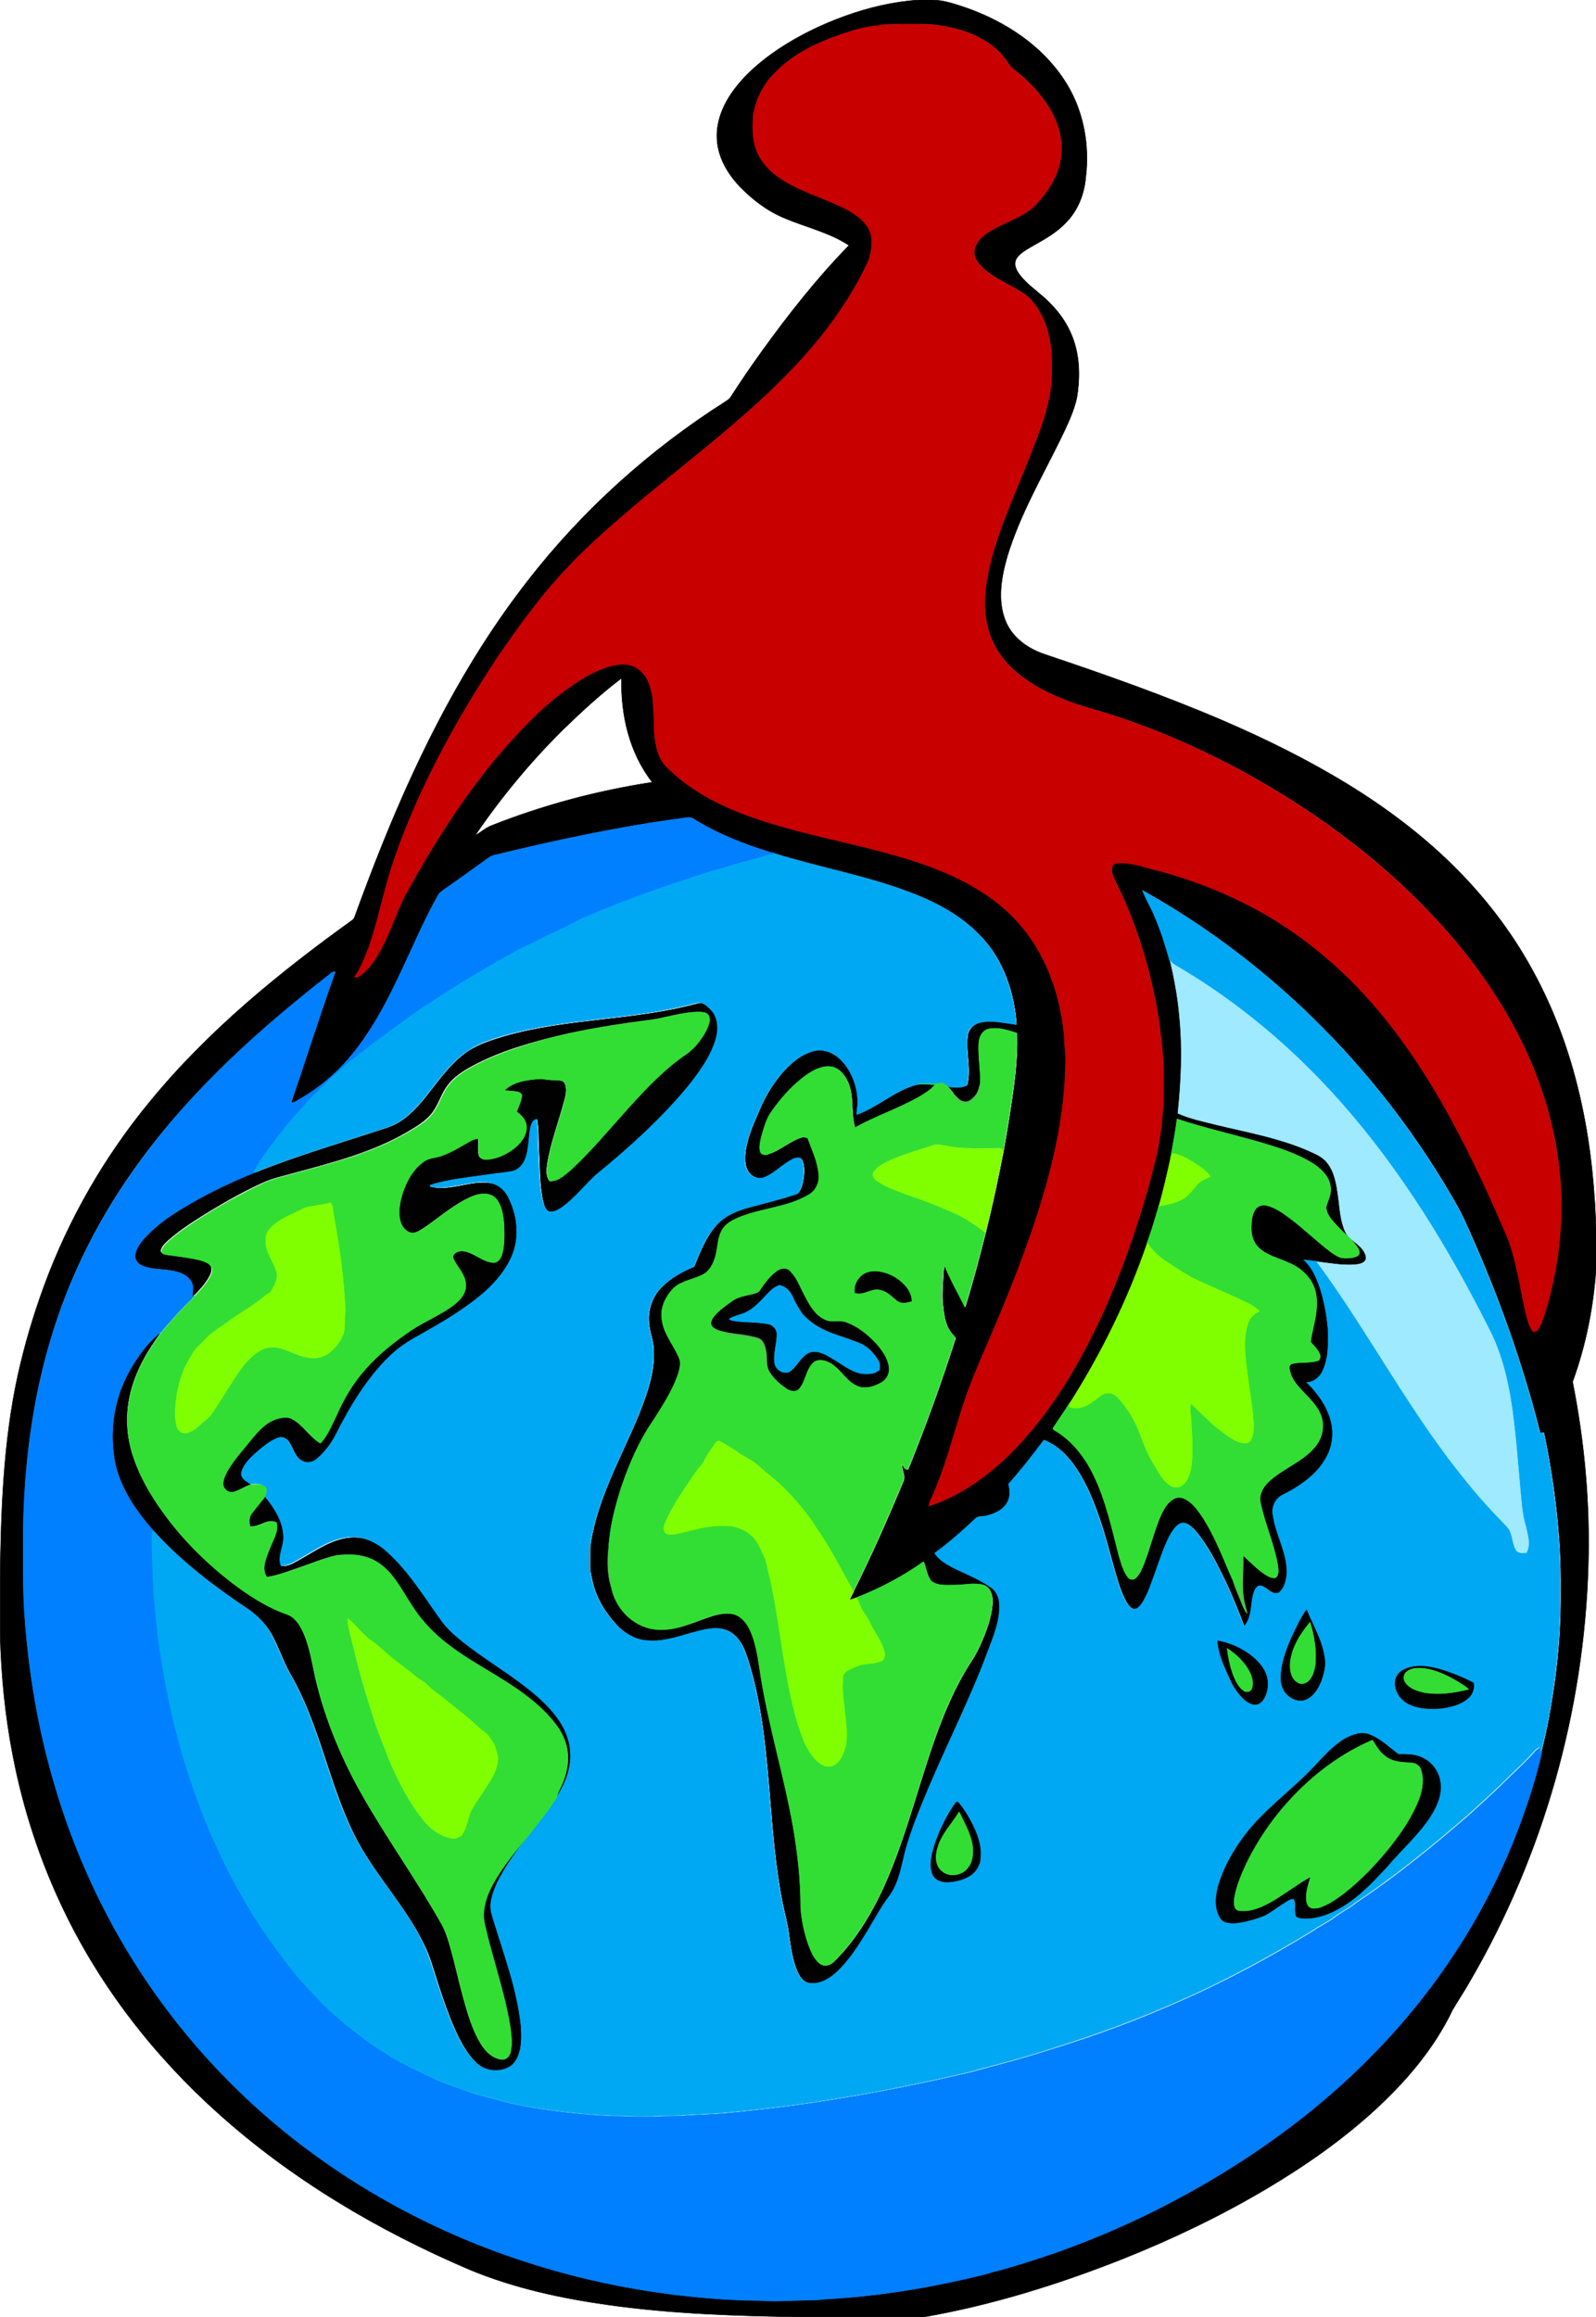
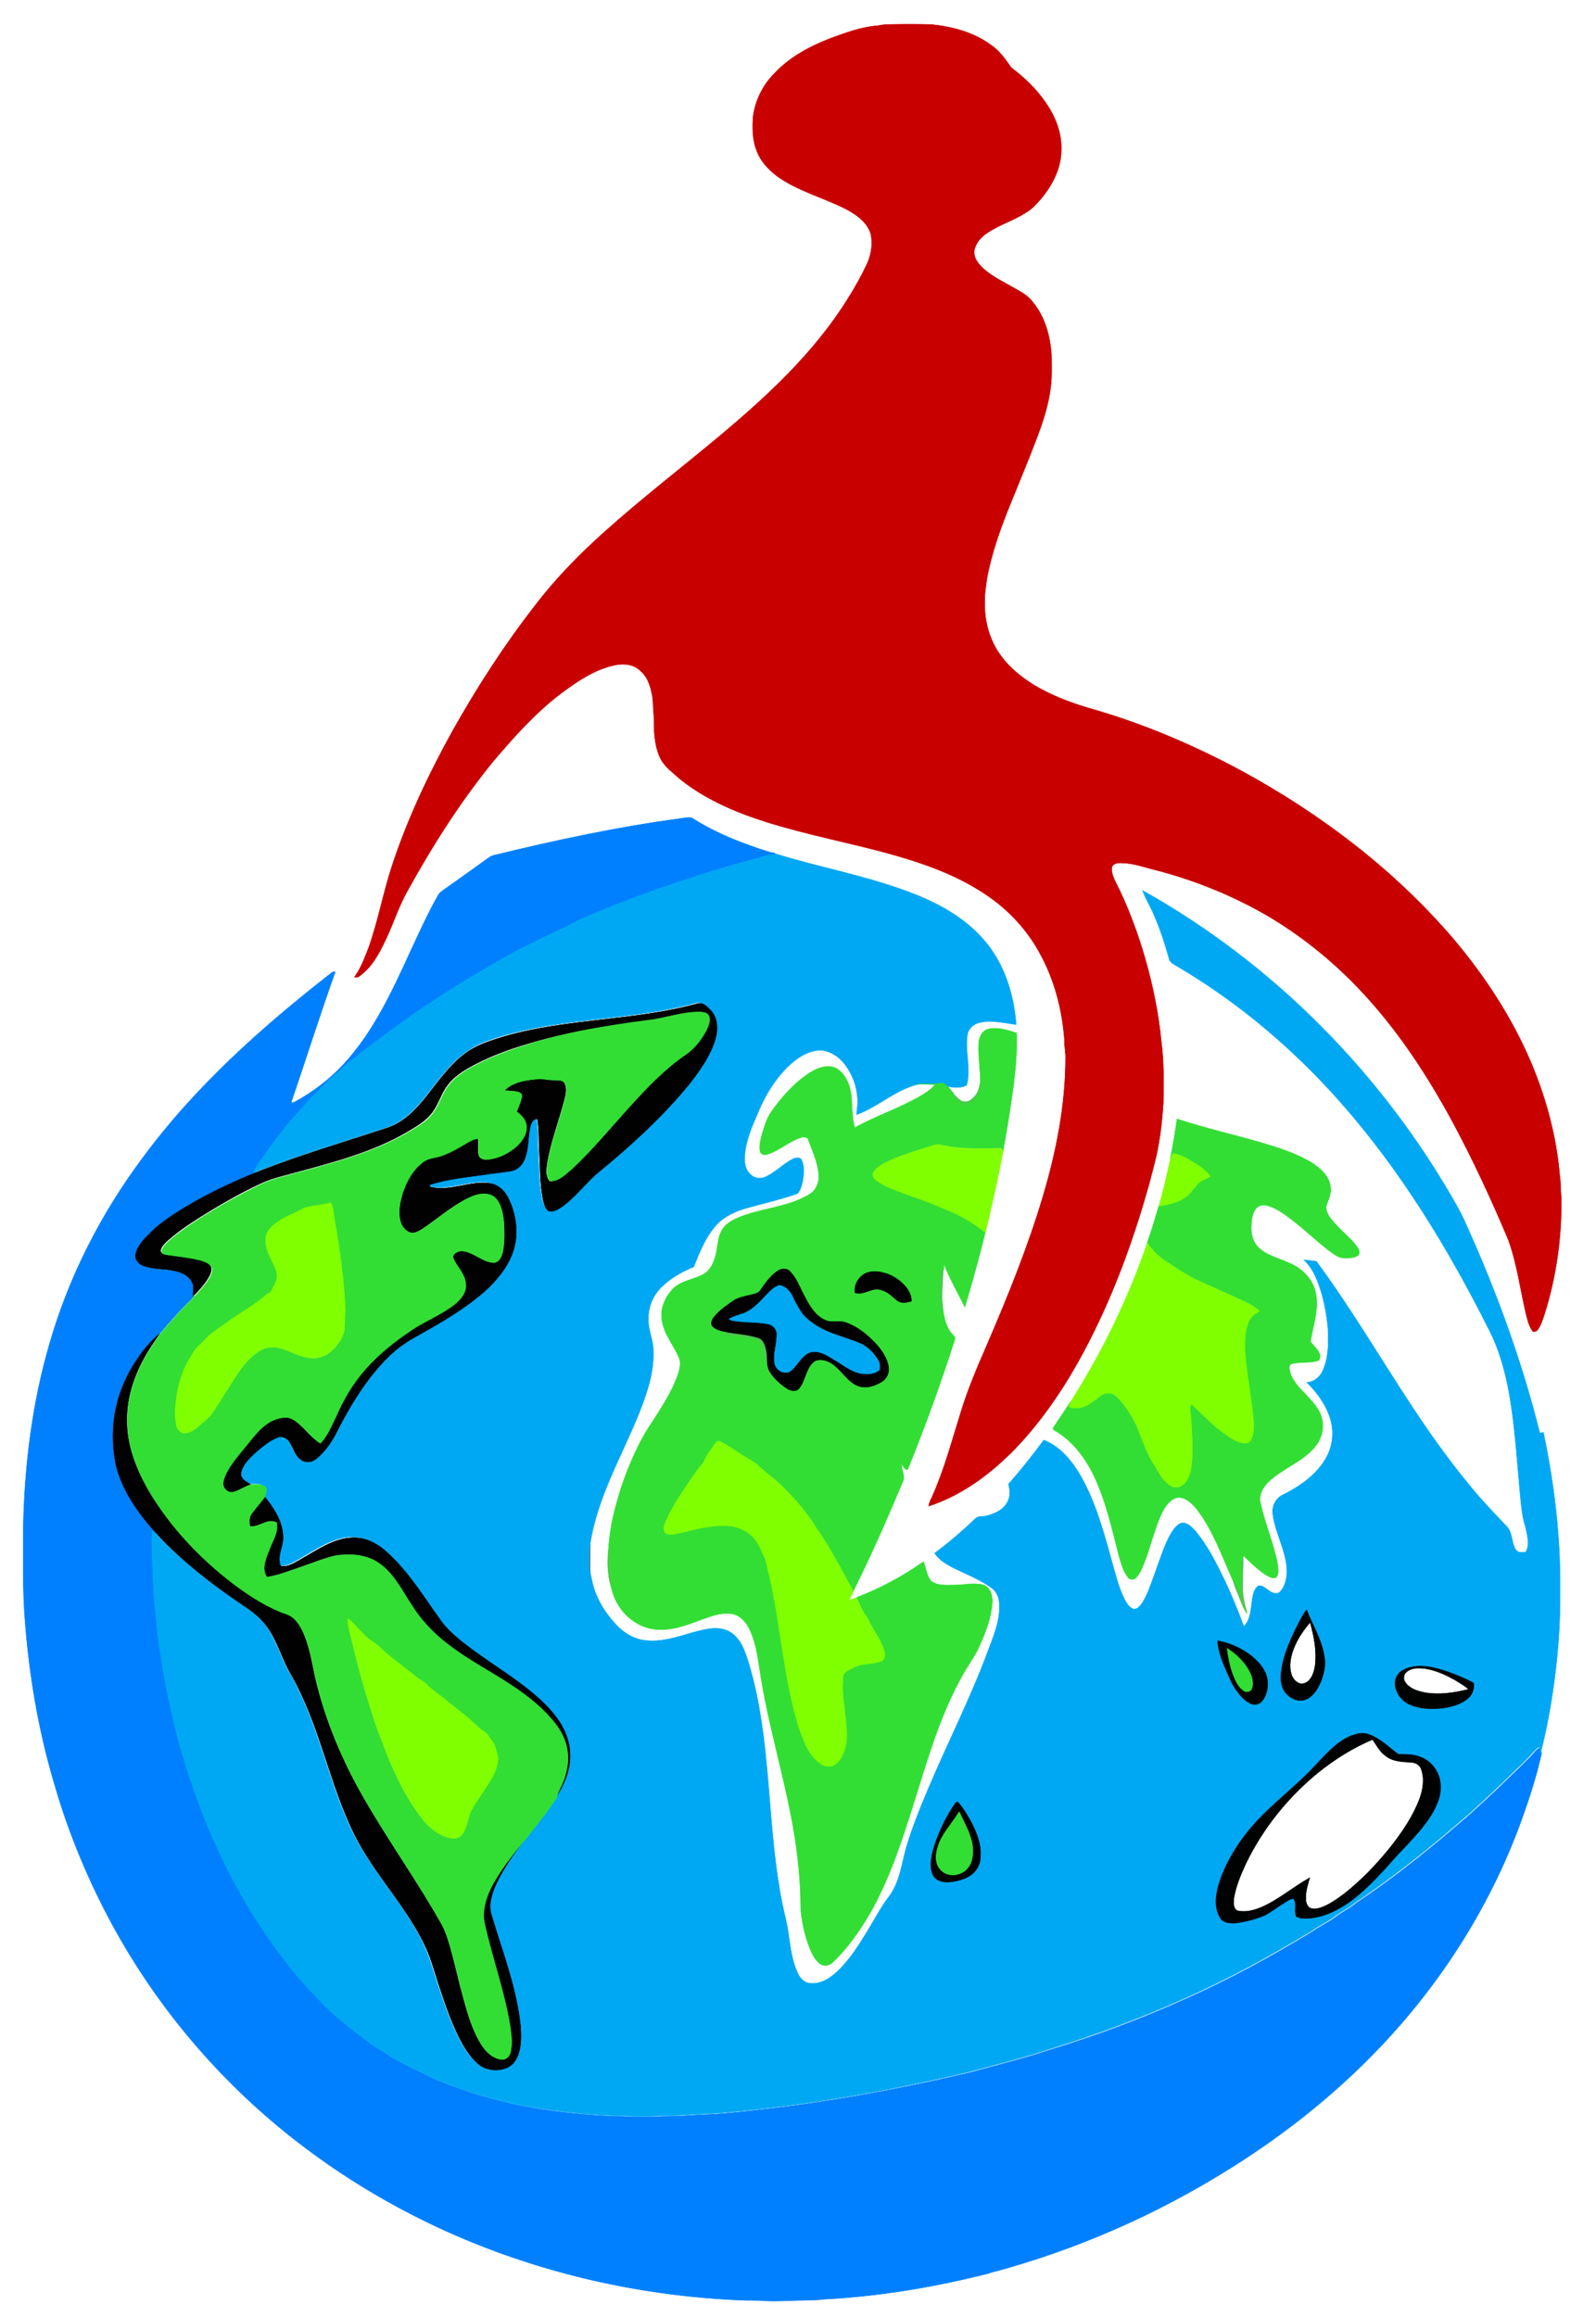
<svg xmlns="http://www.w3.org/2000/svg" enable-background="new 0 0 1323 1920" version="1.1" viewBox="0 0 1323 1920" xml:space="preserve">
  <g stroke-width=".394">
-     <path d="m761.4 0h12.2c9.6 0.3 18.7 3.6 27.7 6.6 31.9 11.3 61.9 30.8 80.7 59.4 16 23.9 21.6 53.7 17.9 82-1.3 13.5-6.7 26.8-16.3 36.5-7.3 7.7-16.5 13.1-25.6 18.2-5 2.9-10.3 5.5-14.2 9.9-2 2.2-2.9 5.3-2.1 8.2 1.3 4.9 4.9 8.7 8.3 12.2 6.1 6.3 13.5 11.1 19.6 17.4 9.6 9.3 17.2 20.9 21.1 33.8 4.5 14.7 4.5 30.5 1.9 45.6-2.6 11.7-8 22.6-13.1 33.3-15.8 32.3-34.2 63.7-44.6 98.3-4.9 17.1-8.2 36-1.4 53 5.5 13.8 18.5 23.1 32.3 27.7 50 16.8 99.7 34.3 148.2 55.1 35.5 15.3 70.3 32.5 103.3 52.7 30.8 18.9 60 40.7 85.9 66 26.3 25.7 49.1 55 66.8 87.3 19.3 34.9 32.8 72.9 41.1 111.9 7.8 35.8 11.2 72.4 12.1 109v24.3c-1.9 32.9-8.3 65.6-19.6 96.6 9.9 49.9 14.5 100.9 13 151.8-3.4 120.8-37.3 240.8-98.3 345.3-4.5 8-9.7 15.6-14.3 23.6-15.2 31.8-38.5 59-64.3 82.7-27.6 25.2-58.3 46.6-90.4 65.6-37.8 22.4-77.6 41.4-118.4 57.7-53.3 21.1-108.4 38.3-165 48.2h-101.6c-53-0.8-106.2-2.5-158.8-9.8-39.6-5.5-79.2-14-116.2-29.4-75.5-32.2-147.3-74.6-208.5-129.6-52.9-47.4-97.4-104.5-128.1-168.6-19.4-40.3-33.4-83.1-41.9-127-6.6-33.6-9.9-67.8-10.7-102.1v-45.2c0.7-56.5 2.6-113.4 14.7-168.7 5.6-25.2 12.9-49.9 21.8-74.1 20.4-55.5 50.3-107.4 88-153 47.7-58.1 106.3-106 167.1-149.7 1.1-0.8 1.9-1.7 2.3-3 7.5-20.6 15.3-41.2 23.5-61.5 31-76.7 68.8-151.4 119.9-216.8 45.3-58.5 101.2-108.7 163.6-148.4 1.7-1.1 3.6-2.2 4.7-4 8.5-13.2 17.3-26.1 26.5-38.8 22-30.4 45.3-60 71.6-86.9-16.4-10.8-35.8-15-53.6-22.6-14.3-5.9-26.7-15.5-37.3-26.5-9.8-10.4-17.5-23.6-18.5-38.1-1.1-14.3 4.5-28.4 12.7-39.9 10.2-14.4 23.9-25.9 38.5-35.7 17.1-11.3 35.7-20.3 54.9-27.2 19.6-7.1 40.1-11.9 60.9-13.3m-33.9 21.3c-13.3 1-26 5.7-38.4 10.1-17.1 6.7-33.9 15.5-46.7 29-9.8 9.8-16.2 22.9-18 36.6-0.5 9-0.5 18.2 2.7 26.8 3 8.7 9.3 15.8 16.5 21.4 17.4 13 38.9 18.2 58 27.9 8.6 4.6 17.6 10.9 20.5 20.7 1.5 8.2 0.4 16.7-3 24.3-4.8 10.3-10.4 20.3-16.5 29.9-27.7 44.2-66.4 80.1-106.2 113.4-31.7 26.5-64.6 51.8-95.4 79.4-20.5 18.5-40 38.3-56.8 60.2-25.5 32.7-48.1 67.5-68.4 103.7-20 36-37.7 73.3-50.6 112.5-7.4 22.3-11.6 45.5-19.3 67.6-3.3 8.5-6.6 17.2-11.9 24.7 1.3-0.1 2.9 0.4 3.9-0.7 10.3-7.3 16.4-18.8 21.8-29.9 6.5-13.8 11-28.4 18.7-41.7 20.8-37.5 43.9-73.8 71-107 16.9-20 34.6-39.6 55.5-55.6 13.6-10.2 28.2-20.2 45.1-23.7 7.4-1.6 16.3-0.6 21.6 5.3 6.4 5.7 8.4 14.4 9.7 22.5 0.5 9 1.2 18.1 1.2 27.2 0.6 7.8 1.8 15.9 5.5 23 3.6 6.8 10.1 11.2 15.7 16.3 20.9 16.8 46 27.6 71.4 35.6 34.8 11 70.8 17.5 105.9 27.4 25.6 7.3 51.1 16.3 73.6 31 19.1 12.2 35.4 28.8 46.5 48.6 12.9 22.6 19.7 48.3 21.5 74.1-0.2 5 1.1 10 0.9 15-0.1 38.6-7.6 76.9-18.6 113.8-12.5 42.4-29.3 83.5-46.8 124.1-7.6 17.5-15.1 35-20.8 53.2-7.7 24.1-14 48.7-24.3 71.8-1.2 2.5-2.6 5.1-2.9 8 28-9.1 52.2-27.4 72.5-48.5 26.9-28.3 47.7-61.8 64.8-96.8 19.5-39.5 34.1-81.3 45.9-123.6 2.5-10.6 5.8-21 7.4-31.8 2.1-11 3-22.2 3.8-33.4 0.3-17.3 0.5-34.8-1.8-52-2.2-22.5-6.8-44.7-12.9-66.4-6.5-22.6-14.7-44.7-25.4-65.7-1.6-3.5-3.1-7.2-2.6-11.1 1.1-3.6 5.2-3.8 8.4-3.6 10.4 0.1 20.2 4.3 30.3 6.4 30.6 8.2 60.3 20.1 87.8 35.8 32.1 18.5 61 42.3 85.7 69.9 27.5 30.5 50 65.1 69.6 101.1 17.3 32.2 32.8 65.4 47 99.2 7.2 20.1 9.9 41.4 14.8 62.2 1.3 4.8 2.4 9.9 5.7 13.8 1.5 0 3.1-0.5 3.9-1.8 2.6-3.5 3.8-7.7 5.2-11.8 10-31.6 14.7-64.9 14.2-98-0.8-6-0.3-12.1-1.3-18-2.7-31.9-11.1-63.3-23.5-92.8-16-37.7-38.6-72.3-65-103.5-48.7-57-109.4-103-175.1-138.7-40.2-21.6-82.4-39.6-126.3-52-15.9-4.6-31.5-10.6-45.7-19.1-10.5-6.5-20.4-14.3-27.6-24.4-9.6-12.9-14-29.4-13.4-45.4-0.2-6.1 0.9-12.1 1.7-18.1 4-22 11.7-43 20.1-63.7 6.7-16.7 13.7-33.2 20.1-50 6.7-17 12.5-34.8 13.4-53.2 0.2-6.3 0.1-12.7 0-19-1.1-15.6-5.4-31.7-15.7-43.9-3.5-4.7-8.6-7.7-13.6-10.5-9.2-5.3-18.9-9.8-27-16.8-4.3-4.1-8.8-9.4-7.6-15.8 1.3-6.1 5.9-11 11-14.2 9.9-6.7 21.6-10.1 31.6-16.6 5.2-2.9 9.1-7.5 13-11.9 9.1-11.1 16.1-24.7 16.4-39.3 0.7-14.3-4.8-28.2-12.8-39.8-7.7-11.4-17.8-21-28.7-29.2-4.8-7.1-10-14.1-17.2-19-14.2-10.4-31.8-14.8-49-16.7-12-0.3-24-0.3-36 0-3 0.2-5.9 0.8-8.7 1.2m-260.9 583.4c-27 26.8-51.4 56.2-72.8 87.7 4.3-2.5 8.1-5.8 12.6-7.9 43.2-17.2 88.4-29.3 134.3-36.3-19-24.3-26.2-55.8-25.5-86.2-17.2 13-33.1 27.7-48.6 42.7m97.9 73.5c-52.4 7-104.1 18.1-155.4 30.7-1.1 0.3-2.1 0.7-3 1.3-12.6 8.9-25.1 18.1-37.8 26.9-1.7 1.3-3.5 2.5-4.8 4.3-8.5 14.9-15.7 30.5-22.8 46.1-15.3 33.2-30.7 67.3-55.8 94.4-11.6 12.7-25.6 23.2-40.7 31.4-0.9 0.3-1.9 0.4-2.9 0.5 12.3-36.1 23.8-72.5 36.6-108.4-1.1-0.2-2.1 0.1-2.9 0.7-57.9 45-113.3 94.3-157.2 153.4-34.2 45.9-60.7 97.7-76.6 152.8-14.6 49.5-20.9 101.3-22 152.8 0 25-0.6 50.1 1.3 75 3.4 46.6 11.3 93.1 24.6 138 11 38.1 26.1 75 44.6 110.1 34.8 66.1 82.9 125.1 140.3 172.9 61.3 51.2 133 89.7 209.2 113.7 6.9 2.3 13.9 4.3 20.9 6.3 50.2 14.1 102 22.2 154 24.4 7 0.4 13.9-0.1 20.9 0.6 10.8 0.6 21.5-0.4 32.2-0.5 5.3-0.3 10.6-0.1 15.9-0.9 46.3-2.4 92.2-10.2 137.1-21.6l0.7-0.5c9.5-2.2 18.7-5.1 28-7.9 34-10.4 67.2-23.5 99.2-38.9 68.9-33.4 133.5-76.9 187.4-131.4 55.1-55.3 98.6-122.3 125.3-195.8 6.6-18.3 12.7-36.9 16.9-55.9 5-19.1 8.4-38.5 11.2-58 3.5-25.5 5.3-51.2 5-76.9 0.5-44-4.8-87.8-13.8-130.8l-3 0.6c-14.3-56.9-34.1-112.4-58-166-3.3-7.2-6.4-14.6-10.3-21.5-61.1-108.8-151.9-201.1-261-262.1 2.7 7.4 7 14 9.9 21.3 5.2 11.8 9 24.1 12.5 36.5 3.6 15.4 6.5 31 7.8 46.8 2.5 26.5 1.4 53.1-1.4 79.5 10.4 4.7 21.7 6.9 32.7 9.7 25 6 50.5 10.6 74.2 20.7 5.9 2.7 12.4 5 16.6 10.2 6.7 8.1 8.2 18.9 9.5 29 1.3 9.6 1.7 19.7 5.8 28.6 3.3 7.2 11.9 9.7 15.6 16.6 1.2 2.2 2.5 5.1 0.9 7.4-2 2.7-5.7 3-8.7 3.4-10.5 0.7-21-1.2-31.3-2.5-3.5-0.3-6.9-1-10.4-1.2 6.6 5.8 10.1 14.1 13 22.2 3.8 11.1 5.9 22.8 7 34.5 0.5 11.7 0.7 23.9-4.2 34.9-2.3 5.3-7.3 9.8-13.3 9.9 8.7 8.7 16.3 19 19.7 31 2.7 9.6 1.9 20-2.4 29-7.5 15.5-22.3 25.7-37.2 33.2-5.9 2.8-9.3 9.5-8.3 15.9 2.1 16.4 11.7 31.2 11.7 48.1-0.3 6.1-1.7 12.9-6.5 17-3.3 1.8-6.9-0.4-9.5-2.4-2.4-1.6-5.3-4.6-8.4-2.7-3.2 2.9-3.8 7.4-4.5 11.5-1 7.5-1.2 16-6.8 21.7-4.8-12.9-10-25.8-15.9-38.2-7-14.4-14.2-29-24.6-41.3-3.1-3.1-7-7.5-11.9-6-3.7 1.5-6 5.2-8.1 8.5-5.8 10.1-9.1 21.3-13 32.2-3.2 8.6-5.8 17.5-10.7 25.2-1.7 2.5-4.2 5.7-7.7 5-3.8-1.6-5.8-5.5-7.5-8.9-4.3-9.1-6.8-18.8-9.5-28.4-6.4-23.4-12.7-47.1-24-68.6-7.5-14-17.7-28-32.9-34-9.4 12.4-19 24.8-29.3 36.4 1.2 4.8 1.7 10.2-0.8 14.8-3.4 6.6-10.7 9.8-17.6 11.6-3.1 0.8-7-0.1-9.3 2.5-10.6 10.2-21.7 19.7-33.5 28.4 3.6 5.6 9.6 9 15.3 12.1 10.6 5.2 21.9 9.5 31.6 16.5 4.3 2.9 6.5 8.2 6.7 13.2 0.9 13.9-4.9 27.1-9.6 39.8-14.4 38.8-33.3 75.7-49.4 113.8-6.8 16.2-13.5 32.5-18.4 49.4-3.6 13-5.3 27-13 38.3-7.3 9.3-12.7 19.9-18.9 30-7.4 12.2-15.1 24.5-25.7 34.2-5.9 5.4-13.4 10-21.7 9.1-5.2-0.2-8.8-4.7-10.8-9.1-4.4-9.6-5.6-20.3-7.2-30.7-0.9-8.8-3.5-17.3-5.2-25.9-12.4-61.1-9-124.3-23.9-185-2.3-9-4.7-18.1-8.3-26.7-3.1-7-8.5-13.7-16.2-15.8-8.7-2.3-17.6 0.3-26 2.6-12.8 3.6-25.9 8.2-39.3 6.5-9.3-1-17.6-6.1-23.9-12.8-7-7.6-13.1-16.2-16.9-25.8-2.5-5.9-3.7-12.2-4.9-18.4-0.2-7.7-0.1-15.3 0.1-23 5.8-38.2 25.6-72 40.1-107.3 6.7-17 13.2-34.8 12.2-53.3 0-8.2-3.9-15.8-4-24-0.7-10.2 3.3-20.6 10.4-27.9 7.6-7.7 17.1-13.2 27.1-17.1 4.9-12.3 9.9-24.9 18.9-34.9 6.8-7.4 16.3-11.5 25.9-14.1 13.8-3.8 27.7-7 41.2-11.7 2.7-3.1 3.8-7.2 4.5-11.2 0.9-5.5 1.4-11.5-1-16.6-1.1-2.7-4.5-2-6.6-1.2-8.5 4-14.9 11.4-23.5 15.2-4.4 2.1-9.9 0.8-13-2.8-3.8-3.8-4.3-9.4-4.1-14.5 0.8-12.6 5.9-24.3 10.9-35.7 5.2-12.9 12.4-25 21.8-35.3 7-7.5 15.6-14.4 25.9-16.4 8.5-1.6 16.8 2.9 22.5 9 7.3 8.4 11.7 19.3 12.4 30.3 0.6 4.6-0.7 9.1-0.7 13.7 17.6-6.4 31.6-20.1 49.9-24.9 5-0.4 10.1 0 15.1 0.3-3.8 4.7-9.1 7.7-14.2 10.7-16.9 9.4-35.4 15.7-52.4 25-3.9-12.5-0.5-26.3-6.1-38.3-2.6-5.5-7-11.2-13.4-12.2-7.6-1.1-14.7 2.8-20.7 6.9-11.3 8.2-20.7 18.8-28.8 30.2-4.2 5.6-6 12.6-8 19.2-1.1 4.4-2.5 9-1.6 13.5 0.5 2.8 3.7 3.7 6.1 2.8 10-3 17.9-10.8 27.9-13.9 1.8-0.8 3.7-0.2 5.5 0.5 3.6 9.9 8.4 19.8 9.2 30.4 0.7 6.5-2.5 13.3-8.3 16.5-19.2 11.3-42.6 11-62.3 20.8-3.6 1.9-7.1 4.3-9.2 7.8-3.8 5.6-3.9 12.6-5.1 19.1-1.1 6.5-3.9 13.3-9.3 17.4-8.2 5-18.7 5.5-26 12.2-4.7 4.6-8.2 10.5-9.6 17-1.6 7.9 0.7 16.1 4.5 23.1 3.2 6.5 7.5 12.6 10.1 19.4 1.2 6.6-1.8 13.1-4.2 19.1-4.9 11-11.4 21.2-17.9 31.3-11.7 16.9-19.8 35.9-26.4 55.2-5.2 16.5-9.7 33.5-10.5 50.8-1.1 10.4-0.9 21.2 2.1 31.3 3 17.5 17.5 33.2 35.5 35.5 13.3 1.8 26.2-3.1 38.4-7.6 8.3-3 17-6.5 26-5.2 6.5 1.1 11.4 6.2 14.3 11.8 5.3 10.4 7.1 22.2 8.8 33.6 6.6 44.2 20 87.1 27.8 131.1 3.9 22.1 6.2 44.6 6.3 67.1 0.7 10.3 3 20.4 6.2 30.1 2.2 5.9 4.6 12.3 9.8 16.3 3.3 2.4 8 1.4 10.7-1.3 8.4-8 15.7-17.2 22.2-26.8 20.9-31 32.8-66.9 44-102.3 11.8-37.3 22.4-75.5 41.9-109.8 4.3-7.7 9.8-14.8 13.3-22.9 5.2-11.5 10-23.7 10.7-36.4 0.3-5.7-1.6-13-7.9-14.5-7.4-1.7-15 0.2-22.5 0.2-6.8 0-14.5 1-20.3-3.3-3.7-4.6-4.2-10.7-6.3-16-17.2 12-35.8 22.1-55.4 29.6-2 0.7-4.1 1.4-6.1 2 1.1-2.4 2.2-4.8 3.5-7.1l-0.1-0.2c14.8-29.6 28.2-59.9 40.9-90.4 2.7-4.8-1.1-10-1-15.1 1.4 1.7 2.6 4.9 5.2 4.7 14.4-35.3 27.3-71.2 39-107.5 1.2-2.3-1.5-3.7-2.6-5.3-6.3-7.4-6.9-17.7-7.8-27-0.4-8.5 0.5-17 0.9-25.5l0.4-0.2 0.3-4.5c4.8 12.3 11.5 23.6 17.2 35.5 6.2-20.5 11.8-41.2 17-62 5.6-22.4 10.4-45 14.8-67.7 1.7-9.9 3.5-19.7 5-29.6 3.4-22.5 7-45.1 6-67.9-7.6-2.4-15.7-5.3-23.6-3.1-5.3 1.5-7.5 7.2-7.7 12.2-0.6 10.9 1.6 21.6 1.3 32.5-1 3.7-1.7 7.8-4.5 10.6-2.1 2.3-4.7 5-8.1 4.7-4.4 0.3-6.9-3.9-9.8-6.4v-0.3c-1.6-2.1-3.2-4.1-5.1-5.9 5.4 0.6 11.2 1.6 16.2-1.1 3.7-13.5-1.4-27.5 0.5-41.2 0.7-5.4 5.2-9.7 10.4-10.7 10-2.3 20.2 0.4 30.1 1.7-1.9-26.8-10.9-53.9-29.8-73.5-17-18-39.6-29.4-62.7-37.7-34.9-12.7-71.5-19.3-106.9-30.3l-0.3 0.2c-0.5-1.6-3.3-0.9-4.7-1.6-22.3-6.9-44.3-15.5-64.1-28.1-3.5-1.5-6.9-0.2-10 0.1m411.2 249c-1.4 11.1-3.5 22-5.4 33-2.9 13.2-5.9 26.4-9.6 39.4-3 10.2-6 20.5-9.6 30.5-15.7 46-37.2 90-63.1 131-4.7 7.1-9.4 14.3-14.2 21.4-1.2 1.2-0.3 2.4 1 2.9 14.4 8.4 24.9 22.1 32 36.9 10.3 21.3 15.2 44.5 21.1 67.2 1.8 6 3.4 12.5 7.4 17.5 1.5 2.1 4.7 2.4 6.5 0.5 3.3-3.2 5-7.7 6.8-11.9 5.1-13 8.2-26.7 13.7-39.5 2.6-5.6 5.8-11.6 11.6-14.4 3.2-1.6 6.8-0.8 9.8 1 5.2 3 8.9 8 12.3 12.8 11.4 16.9 18.3 36.3 26.6 54.8 1.3 4.9 3.6 9.4 5.3 14.1 1.9 4.3 3.4 8.9 6.2 12.8-0.7-3.4-1.8-6.7-2.5-10.2-2.5-12.1-0.4-24.4-0.9-36.6 0.1-0.3 0.4-0.8 0.5-1.1 5.5 5.4 11.1 10.9 17.5 15.3 2.6 1.6 5.5 3.5 8.7 2.9 3.3-2.3 2.3-7 2-10.4-3-17.5-10.5-33.8-14.2-51.1-1.9-6.9 1.9-13.7 6.8-18.3 11.6-10.8 27.4-16 37.8-28.2 6.1-6.8 8.6-16.9 5.7-25.6-2.3-7-7.5-12.6-12.4-17.8-5.8-6.1-12.5-12.3-13.9-21-0.7-2-0.1-4.4 2.1-5 7.3-1.9 15.1-0.2 22.2-2.8 0.6-1.3 1.4-2.7 1-4.2-1.4-4.5-5.2-7.5-8-11.2 2.2-13.8 7.6-27.9 4-42-2.8-11-11.9-19.3-22.2-23.5-8.4-3.9-18.1-5.9-24.9-12.6-4.5-4.3-6.1-10.7-6-16.7 0.1-5 0.4-10.3 3.2-14.6 2-3.2 6-4.5 9.6-3.5 7.3 1.7 13.5 6.3 19.4 10.7 11.7 8.8 22.2 19.2 34 28 3.2 2.2 6.6 4.8 10.7 4.9 3.7 0 7.5 0 10.9-1.7 2.5-1.1 2.1-4.6 0.7-6.5-4.6-7.3-11.7-12.3-17.4-18.6-4-4.5-8.8-9.3-9.1-15.6 1.6-5.6 4.9-11.1 3.6-17.2-1.1-8.5-8-14.6-14.8-19-13-8.2-27.9-12.7-42.5-17.1-23.4-6.9-47-12.1-70-19.7z" stroke="#000" />
    <path d="m727.5 21.3c2.8-0.5 5.6-1 8.5-1 12-0.3 24-0.3 36 0 17.2 1.8 34.8 6.3 49 16.7 7.2 4.8 12.4 11.9 17.2 19 10.9 8.2 21 17.8 28.7 29.2 8.1 11.6 13.5 25.5 12.8 39.8-0.2 14.6-7.3 28.2-16.4 39.3-3.9 4.4-7.8 9-13 11.9-10 6.5-21.7 9.9-31.6 16.6-5.1 3.2-9.7 8.2-11 14.2-1.2 6.4 3.3 11.7 7.6 15.8 8.1 7 17.8 11.5 27 16.8 5 2.8 10.1 5.8 13.6 10.5 10.3 12.2 14.6 28.3 15.7 43.9 0.1 6.3 0.2 12.7 0 19-0.9 18.4-6.7 36.1-13.4 53.2-6.4 16.8-13.4 33.4-20.1 50-8.4 20.6-16.1 41.7-20.1 63.7-0.7 6-1.9 12-1.7 18.1-0.6 16 3.8 32.5 13.4 45.4 7.2 10.1 17.2 17.9 27.6 24.4 14.3 8.5 29.8 14.4 45.7 19.1 43.9 12.4 86.1 30.4 126.3 52 65.7 35.8 126.3 81.8 175.1 138.7 26.4 31.2 49.1 65.8 65 103.5 12.4 29.5 20.8 60.9 23.5 92.8 1 6 0.5 12 1.3 18 0.5 33.1-4.1 66.4-14.2 98-1.4 4-2.7 8.3-5.2 11.8-0.9 1.4-2.4 1.8-3.9 1.8-3.3-3.9-4.4-9-5.7-13.8-4.9-20.7-7.6-42.1-14.8-62.2-14.2-33.7-29.6-67-47-99.2-19.6-36-42.1-70.6-69.6-101.1-24.7-27.5-53.6-51.4-85.7-69.9-27.6-15.7-57.2-27.6-87.8-35.8-10.1-2.2-19.9-6.3-30.3-6.4-3.2-0.2-7.2 0.1-8.4 3.6-0.5 3.9 1 7.6 2.6 11.1 10.7 20.9 18.9 43.1 25.4 65.7 6.1 21.7 10.7 43.9 12.9 66.4 2.3 17.2 2.2 34.6 1.8 52-0.8 11.2-1.7 22.4-3.8 33.4-1.6 10.8-4.8 21.2-7.4 31.8-11.8 42.4-26.5 84.1-45.9 123.6-17.1 34.9-37.9 68.5-64.8 96.8-20.3 21.1-44.4 39.3-72.5 48.5 0.3-2.9 1.7-5.4 2.9-8 10.3-23.1 16.7-47.7 24.3-71.8 5.7-18.2 13.2-35.8 20.8-53.2 17.5-40.6 34.2-81.7 46.8-124.1 11-37 18.5-75.2 18.6-113.8 0.2-5-1.1-10-0.9-15-1.8-25.8-8.6-51.5-21.5-74.1-11.1-19.8-27.4-36.5-46.5-48.6-22.5-14.6-47.9-23.7-73.6-31-35.1-9.9-71.1-16.4-105.9-27.4-25.4-8-50.5-18.8-71.4-35.6-5.5-5.1-12-9.5-15.7-16.3-3.7-7.1-4.9-15.1-5.5-23 0-9.1-0.6-18.1-1.2-27.2-1.3-8.1-3.3-16.8-9.7-22.5-5.3-5.9-14.2-6.9-21.6-5.3-16.9 3.5-31.5 13.6-45.1 23.7-20.9 15.9-38.5 35.6-55.5 55.6-27.1 33.2-50.3 69.5-71 107-7.6 13.2-12.1 27.9-18.7 41.7-5.3 11.1-11.4 22.6-21.8 29.9-1 1.1-2.6 0.6-3.9 0.7 5.4-7.5 8.6-16.2 11.9-24.7 7.8-22.2 12-45.3 19.3-67.6 12.9-39.1 30.6-76.5 50.6-112.5 20.3-36.1 42.9-71 68.4-103.7 16.8-22 36.2-41.7 56.8-60.2 30.8-27.6 63.6-52.9 95.4-79.4 39.8-33.3 78.5-69.1 106.2-113.4 6.1-9.6 11.7-19.6 16.5-29.9 3.4-7.6 4.6-16.1 3-24.3-2.9-9.8-11.9-16.1-20.5-20.7-19.1-9.8-40.6-15-58-27.9-7.2-5.6-13.5-12.7-16.5-21.4-3.2-8.6-3.2-17.8-2.7-26.8 1.7-13.7 8.1-26.8 18-36.6 12.7-13.5 29.5-22.4 46.7-29 12.7-4.6 25.3-9.3 38.6-10.3z" fill="#C80000" stroke="#C80000" />
    <path d="m564.5 678.2c3.1-0.3 6.5-1.5 9.4-0.2 19.8 12.6 41.8 21.2 64.1 28.1 1.3 0.7 4.1 0 4.7 1.6-0.2 0.1-0.5 0.3-0.7 0.4-5.1-0.2-9.8 2-14.6 3.2-49.8 13.5-98.8 30-145.8 51.4-12.5 7.2-26 12.2-38.6 19.2-11.4 4.9-21.8 11.4-32.7 17.3-17.4 10.1-34.7 20.3-51.3 31.7-14.4 8.7-27.5 19.2-41.1 28.9-8.3 6-16.4 12.2-24.3 18.6-3.1 2.3-6.2 4.5-8.8 7.3-3.5 3.8-7.9 6.7-11.5 10.4-5.7 6-11.9 11.4-17.5 17.5-4.7 6.3-10.7 11.4-15.4 17.7-6.2 7.2-11.7 15-17.5 22.5-3.8 6.3-9.1 11.8-11.8 18.7-16.6 6.8-32.9 14.2-48.5 23.1-12.8 7.4-25.8 14.9-36.5 25.2-5.3 5.3-11.2 10.8-13.1 18.3-1.3 4.1 1.8 8.1 5.4 9.6 8.4 3.7 17.8 2.5 26.5 4.6 5.6 1.1 11.4 3.5 14.3 8.7 2 3.1 1.6 7 1.2 10.5-0.3 1.1-0.6 2.1-1 3.2-9.8 9.3-18.6 19.5-27.3 29.7-7 6-13.1 12.9-18.1 20.6-8.3 12.1-14.6 25.7-17.9 40-3.5 15.8-3.5 32.3-0.2 48.1 5.2 20.7 17.7 38.7 31.6 54.5-1.5 5.7-0.6 11.7-0.6 17.5 0.2 12 0.9 24 1.4 36 1 11.1 2.2 22.1 3.3 33.2 6.1 47.3 16.8 94.1 33.6 138.7 6.3 17.7 14.2 34.8 22.2 51.7 11.9 23.9 25.6 47 41.5 68.6 10.6 14.9 22.1 29 35 42 13.4 14.7 29.4 26.8 45.5 38.5 8.2 5.3 16.2 10.8 25 15.2 7.8 4.3 16.1 7.8 24 11.9 11.3 5.2 23.1 8.9 34.8 13.1 13.3 3.6 26.5 7.5 40 10.1 24.4 4.5 49.1 7.3 73.9 8.4 12.3 0.1 24.6 1.1 36.8 0.4 7-0.4 14-0.2 21.1-0.5 13.3-1.2 26.8-1.1 40.1-2.6 67.3-6.2 134-18.1 199.8-33.6 21.9-6 43.9-11.5 65.5-18.6 37.9-11.6 75.2-25.4 111.3-41.7 37-16.3 72.6-35.8 107.1-56.8 5.7-4.1 12.2-6.9 17.8-11.2 5.7-4.4 12.4-7.4 17.9-12.1 33.1-22 63.9-47.2 93.9-73.2 11.8-10.8 23.7-21.5 35-32.9 6.5-6.2 13.1-12.3 19-19.1 1.3-1.5 2.9-2.7 4.6-3.7 0.3 1.7 0.5 3.5 0.8 5.3-4.2 19-10.3 37.6-16.9 55.9-26.7 73.4-70.2 140.4-125.3 195.8-54 54.5-118.5 98-187.4 131.4-32.1 15.3-65.2 28.5-99.2 38.9-9.3 2.8-18.6 5.8-28 7.9l-0.7 0.5c-44.9 11.4-90.8 19.2-137.1 21.6-5.3 0.8-10.6 0.6-15.9 0.9-10.7 0-21.5 1-32.2 0.5-7-0.7-13.9-0.2-20.9-0.6-52-2.2-103.9-10.3-154-24.4-7-2.1-14-4-20.9-6.3-76.1-24-147.8-62.6-209.2-113.7-57.4-47.8-105.4-106.8-140.3-172.9-18.5-35.1-33.6-72-44.6-110.1-13.4-44.9-21.2-91.3-24.6-138-1.9-25-1.2-50-1.3-75 1.1-51.5 7.4-103.2 22-152.8 15.9-55.1 42.4-106.9 76.6-152.8 43.8-59.6 99.2-108.9 157.1-154 0.8-0.6 1.8-0.9 2.9-0.7-12.8 35.9-24.3 72.3-36.6 108.4 1-0.1 1.9-0.2 2.9-0.5 15.1-8.2 29-18.7 40.7-31.4 25.1-27.1 40.5-61.2 55.8-94.4 7.2-15.6 14.3-31.2 22.8-46.1 1.2-1.8 3-3 4.8-4.3 12.7-8.8 25.2-18 37.8-26.9 0.9-0.6 1.9-1 3-1.3 51.3-12.5 103-23.6 155.4-30.6z" fill="#0080FF" stroke="#0080FF" />
    <path d="m627.3 711.3c4.8-1.2 9.5-3.4 14.6-3.2 0.2-0.1 0.5-0.3 0.7-0.4l0.3-0.2c35.4 11 72 17.6 106.9 30.3 23 8.3 45.7 19.6 62.7 37.7 18.9 19.6 27.9 46.8 29.8 73.5-9.9-1.3-20.1-4-30.1-1.7-5.3 1.1-9.8 5.3-10.4 10.7-1.9 13.7 3.2 27.7-0.5 41.2-5 2.8-10.8 1.8-16.2 1.1-1.8-1.4-3.7-3.4-6.1-2.4-6.3 1.5-12.7-0.1-19 0.8-18.3 4.8-32.3 18.5-49.9 24.9 0.1-4.6 1.4-9.1 0.7-13.7-0.7-11.1-5.1-22-12.4-30.3-5.6-6.1-14-10.6-22.5-9-10.3 2-18.9 8.9-25.9 16.4-9.4 10.3-16.6 22.4-21.8 35.3-5 11.4-10.1 23.2-10.9 35.7-0.3 5.1 0.3 10.7 4.1 14.5 3.1 3.7 8.7 4.9 13 2.8 8.6-3.8 15-11.2 23.5-15.2 2.1-0.8 5.5-1.4 6.6 1.2 2.4 5.2 1.9 11.1 1 16.6-0.7 4-1.8 8.1-4.5 11.2-13.5 4.7-27.4 7.9-41.2 11.7-9.5 2.6-19 6.7-25.9 14.1-9 10-14 22.6-18.9 34.9-10 4-19.5 9.5-27.1 17.1-7.2 7.3-11.1 17.6-10.4 27.9 0.1 8.2 4 15.8 4 24 0.9 18.5-5.5 36.4-12.2 53.3-14.4 35.3-34.3 69.1-40.1 107.3-2.3 3.3-1.8 7.5-1.8 11.3 0 3.9-0.4 8.1 1.7 11.6 1.3 6.2 2.4 12.5 4.9 18.4 3.8 9.7 9.9 18.3 16.9 25.8 6.3 6.7 14.6 11.8 23.9 12.8 13.5 1.7 26.6-2.9 39.3-6.5 8.4-2.2 17.4-4.9 26-2.6 7.7 2.1 13.1 8.7 16.2 15.8 3.6 8.6 6 17.6 8.3 26.7 14.9 60.7 11.5 123.9 23.9 185 1.7 8.7 4.3 17.1 5.2 25.9 1.6 10.3 2.8 21 7.2 30.7 1.9 4.4 5.5 8.9 10.8 9.1 8.3 0.9 15.8-3.7 21.7-9.1 10.6-9.7 18.3-22.1 25.7-34.2 6.2-10.1 11.6-20.6 18.9-30 7.8-11.4 9.5-25.4 13-38.3 4.9-16.9 11.6-33.2 18.4-49.4 16.1-38.1 35-75 49.4-113.8 4.8-12.8 10.5-25.9 9.6-39.8-0.2-5.1-2.4-10.3-6.7-13.2-9.7-7-20.9-11.3-31.6-16.5-5.7-3.1-11.7-6.5-15.3-12.1 11.8-8.7 22.9-18.3 33.5-28.4 2.4-2.7 6.2-1.7 9.3-2.5 6.9-1.7 14.2-4.9 17.6-11.6 2.5-4.6 2-9.9 0.8-14.8 10.4-11.6 20-24 29.3-36.4 15.3 6.1 25.4 20 32.9 34 11.3 21.6 17.6 45.3 24 68.6 2.7 9.6 5.2 19.4 9.5 28.4 1.8 3.5 3.7 7.3 7.5 8.9 3.5 0.8 5.9-2.4 7.7-5 4.9-7.8 7.5-16.7 10.7-25.2 4-10.9 7.3-22.1 13-32.2 2.1-3.3 4.4-6.9 8.1-8.5 4.9-1.5 8.8 2.8 11.9 6 10.4 12.3 17.6 26.9 24.6 41.3 5.9 12.5 11.1 25.3 15.9 38.2 5.6-5.7 5.8-14.3 6.8-21.7 0.7-4 1.3-8.5 4.5-11.5 3.1-1.9 6 1.1 8.4 2.7 2.6 2 6.2 4.2 9.5 2.4 4.8-4.2 6.2-11 6.5-17 0-16.8-9.6-31.6-11.7-48.1-1-6.4 2.4-13.1 8.3-15.9 14.9-7.5 29.7-17.7 37.2-33.2 4.3-9 5.1-19.4 2.4-29-3.4-12-10.9-22.3-19.7-31 6-0.2 11-4.6 13.3-9.9 4.9-10.9 4.7-23.2 4.2-34.9-1.1-11.7-3.2-23.4-7-34.5-2.9-8.1-6.4-16.4-13-22.2 3.5 0.2 6.9 0.9 10.4 1.2 44 59.6 77.9 126.1 125.2 183.4 10 12.6 21.1 24.3 32.2 35.8 5.2 5.2 4.2 13.3 7.6 19.4 1.8 3.1 5.6 2.6 8.6 2.4 3.7-6.8 1-14.5-0.4-21.5-3.2-10-3.6-20.6-4.7-31-2.3-25.7-4-51.5-8.3-77-3.3-18.9-8.3-37.8-17.1-54.9-33.8-67.3-73.3-132.2-123.3-188.7-38.9-44-84.2-82.4-134.8-112.2-2.4-1.5-5.2-2.7-6.7-5.2-3.5-12.4-7.3-24.7-12.5-36.5-2.8-7.3-7.2-14-9.9-21.3 109.1 60.9 199.9 153.3 261 262.1 3.9 6.9 7.1 14.2 10.3 21.5 23.9 53.6 43.8 109.1 58 166l3-0.6c9 43 14.3 86.8 13.8 130.8 0.3 25.7-1.5 51.4-5 76.9-2.7 19.5-6.2 38.9-11.2 58-0.2-1.8-0.5-3.5-0.8-5.3-1.7 1-3.3 2.2-4.6 3.7-5.9 6.8-12.5 12.9-19 19.1-11.3 11.4-23.2 22.1-35 32.9-30 26-60.8 51.2-93.9 73.2-5.5 4.7-12.2 7.7-17.9 12.1-5.6 4.3-12.1 7.1-17.8 11.2-34.6 21-70.1 40.5-107.1 56.8-36.2 16.3-73.4 30-111.3 41.7-21.5 7.1-43.6 12.6-65.5 18.6-65.8 15.6-132.5 27.5-199.8 33.6-13.3 1.5-26.7 1.4-40.1 2.6-7 0.3-14 0.1-21.1 0.5-12.3 0.7-24.5-0.3-36.8-0.4-24.8-1.1-49.5-4-73.9-8.4-13.5-2.6-26.7-6.6-40-10.1-11.7-4.2-23.5-7.9-34.8-13.1-7.9-4.1-16.2-7.6-24-11.9-8.8-4.3-16.8-9.9-25-15.2-16.1-11.7-32-23.8-45.5-38.5-12.9-12.9-24.4-27.1-35-42-15.9-21.5-29.5-44.6-41.5-68.6-8.1-16.9-16-34-22.2-51.7-16.8-44.7-27.5-91.4-33.6-138.7-1.1-11.1-2.3-22.1-3.3-33.2-0.5-12-1.2-24-1.4-36 0-5.8-0.8-11.8 0.6-17.5 23 25.5 50.6 46.1 78.9 65.1 7.5 5.3 14.1 12.1 18.6 20.2 5.9 10.5 9.5 22.1 15.4 32.6 24.5 41.7 31.9 90.6 53.2 133.7 16 32.1 42 58 57.6 90.3 5.2 10.4 8.1 21.6 11.8 32.6 5 15.4 10.2 30.9 17.4 45.4 3.9 7.7 8.4 15.3 15 21.1 6.5 6.1 16.7 7.3 24.8 3.8 4.9-2.1 7.9-6.9 9.5-11.7 2.3-7.3 2.1-15.1 1.6-22.7-3.3-31.8-15-61.7-24.1-92.1-2.7-8.4 0.2-17.3 3.6-25.1 7-15.3 17.4-28.6 27.3-42 7.8-10.1 16-19.9 22.8-30.8 6.7-10.5 11.7-22.5 11.5-35.1 0-9.3-3.2-18.4-8.1-26.3-7.3-11.5-17.5-20.7-28.1-29-17.2-13.3-36-24.5-53-38-6.4-5.2-12.7-10.7-17.6-17.4-13.9-19.2-26.4-39.9-43.9-56.1-8-7.5-18.4-13.5-29.7-13-15.7 0.5-28.9 10.1-42.2 17.6-5.4 2.8-10.8 7.2-17.3 5.8-3.3-8.2 2.5-16.2 2-24.5-0.4-12.6-7.7-23.6-15.4-33.1 0.6-2.8 2.3-6.4-0.5-8.5-3.2-2.1-7.4-1.2-11-1.4-3.6-2.4-8.9-5-7.9-10.2 1.7-6.7 7-11.7 11.9-16.2 5.7-4.8 11.5-10 18.6-12.6 3.4-1.5 7.4 0.2 9.4 3.3 3.5 5.1 4.8 12 10.3 15.5 3.7 2.4 8.6 1.7 12-1 6.7-5.3 11.9-12.5 15.9-20 11.7-23.2 25.3-45.8 43.7-64.3 7.3-7.3 15.9-13.2 24.9-18 19.3-11 38.7-22 55.4-36.7 9.7-8.7 18.4-19.1 22.9-31.4 5.7-15.3 3.3-32.8-4.2-47.1-2.9-5.2-7.6-9.4-13.5-10.7-17.1-3-33.9 7.3-51 2.7 0.1-0.4 0.2-1.3 0.2-1.7 15.4-5 31.7-6.3 47.7-8.7 6.7-1.1 13.6-1.4 20.3-2.8 4.9-1 8.7-5 10.5-9.5 3.4-8.5 2.6-17.8 4.6-26.6 0.7-3.1 2.1-7.2 6-7 1.5 8 1.2 16.2 1.5 24.4 1 14.5 0.3 29.3 3.5 43.6 0.9 3 1.7 6.6 4.5 8.4 4.3 1 8.2-1.7 11.6-4 10.1-7.5 17.9-17.5 27-26 27.9-22.9 55-47.1 77.8-75.1 8.7-11.2 17.3-23.1 21.5-36.8 2.6-8.1 2.5-18.1-3.8-24.6-2.9-2.8-6.4-6.7-10.9-5.3-52.4 14.3-107.7 12.1-159.9 27.1-10.1 3-20.4 6.2-29.2 12.3-14.4 9.5-24.3 23.9-34.8 37.2-8.7 11-18.8 21.9-32.5 26.5-37 12.3-74.5 23.2-110.7 37.7 2.7-6.9 8-12.4 11.8-18.7 5.8-7.5 11.3-15.3 17.5-22.5 4.8-6.3 10.7-11.4 15.4-17.7 5.6-6 11.8-11.5 17.5-17.5 3.6-3.8 8-6.6 11.5-10.4 2.6-2.8 5.7-5.1 8.8-7.3 7.9-6.4 16-12.6 24.3-18.6 13.6-9.8 26.7-20.3 41.1-28.9 16.6-11.4 33.9-21.6 51.3-31.7 10.9-5.9 21.3-12.5 32.7-17.3 12.6-7 26.1-12 38.6-19.2 47.9-20.7 97-37.2 146.7-50.7m455.4 623.1c-4.4 6.2-7.5 13.3-10.9 20.2-4.7 10.3-8.9 21.1-9.9 32.4-0.5 5.2 0.3 10.7 3.2 15.1 4 5.3 11.5 8.9 17.9 6 6-2.9 9.6-9.1 12.1-15 2.3-6.4 4.1-13.3 2.7-20.1-2-13.8-9.6-25.9-14.6-38.7-0.1 0-0.4 0-0.5 0.1m-73.4 25.2c0.6 8.2 3.4 16.1 6.6 23.6 2.7 6.1 5 12.4 9 17.8 3.4 4.6 7.4 9.3 13 11.3 3.1 1 6.5-0.3 8.4-2.8 4.2-5.5 5.2-12.8 3.8-19.4-2-7.9-7.9-14-14.2-18.8-7.8-5.9-17-10-26.6-11.7m154.2 24.1c-4.6 2.1-7.6 7.2-7 12.3 0.7 6.9 5.3 13.3 11.7 16.1 8.4 3.9 17.8 4.2 26.9 3.3 8-1.1 16.4-3.2 22.5-8.9 3.3-3.1 4.5-7.7 3.9-12.1-9.1-4.7-18.7-8.6-28.6-11.5-9.5-2.5-20.3-3.9-29.4 0.8m-46.7 56.1c-10.9 5.5-18.8 15.2-27.2 23.8-18.7 20-41.8 35.7-58.2 57.8-8.7 11.9-16.2 24.8-20.8 38.9-2.8 9.3-4.4 20.1 0.9 28.8 2.7 4.6 8.8 4.5 13.5 4.2 7.9-1.1 15.8-3.2 23.2-6.2 5.4-2.8 10.2-6.6 15.3-9.8 2.8-1.7 5.4-3.9 8.8-4.2 3.2 4.5 0 10.3 2.4 15 1.7 0.6 3.4 1.4 5.2 1.4 11.4 0.6 22.6-3.5 32.2-9.4 14.4-8.5 25.9-20.8 37.2-32.9 11.8-14.1 25.9-26.3 36.1-41.7 5.3-8.2 9.7-17.6 8.6-27.6-0.7-9.4-6.9-18.1-15.6-21.7-6-2.8-12.7-2.7-19.2-2.6-8.1-5.9-15.3-13.5-25.1-16.7-5.8-1.9-12 0.4-17.3 2.9m-324.3 53.6c-7.7 10.8-13.5 22.9-17.8 35.5-2.2 7.7-4.7 16.2-1.7 23.9 2.1 5.5 8.7 7.2 14 6.7 5.7-0.6 11.6-1.8 16.5-4.9 5.5-3.2 9.2-9.4 9.2-15.7 0.8-10.4-3.2-20.5-7.9-29.5-3.2-5.7-6.5-11.3-10.8-16.2-0.4 0.1-1.2 0.2-1.5 0.2z" fill="#00A8F3" stroke="#00A8F3" />
    <path d="m639.5 1068.4c1.8-1.8 4.2-2.8 6.5-3.8 5 0.8 8.9 4.7 11.1 9.1 2.2 5.3 5.2 10.2 8.4 15 6.4 7.1 14.8 12.1 23.6 15.5 8.7 3.3 17.7 5.7 26.1 9.6 5.5 3.2 10.1 8 13.3 13.6 1.4 2.3 1.3 5.1 0.9 7.8-4.3 4.3-10.8 4-16.4 3.2-8.4-1.9-15.3-7.6-22.6-12-5.3-3.2-11.2-6.8-17.6-5.8-8.8 2.2-11.3 12.3-18.6 16.6-5.3 2-11.4-1.9-12.4-7.3-1.4-8.1 1.8-15.9 1.8-23.9 0.3-4.1-3-7.9-7-8.5-9.4-2-19.2-1.1-28.6-2.7-1.6-0.3-3-1.1-4.4-1.7 4.8-3.5 11-3.7 15.9-6.7 8-4.3 13.4-12 20-18z" fill="#00A8F3" stroke="#00A8F3" />
-     <path d="m970 796.1c1.5 2.5 4.3 3.7 6.7 5.2 50.6 29.8 95.9 68.2 134.8 112.2 50 56.5 89.6 121.4 123.3 188.7 8.8 17.2 13.8 36 17.1 54.9 4.3 25.5 5.9 51.3 8.3 77 1 10.4 1.5 21 4.7 31 1.4 7 4.1 14.8 0.4 21.5-3 0.2-6.9 0.7-8.6-2.4-3.4-6.1-2.4-14.2-7.6-19.4-11.2-11.5-22.2-23.2-32.2-35.8-47.3-57.2-81.2-123.8-125.2-183.4 10.4 1.3 20.8 3.2 31.3 2.5 3-0.4 6.7-0.7 8.7-3.4 1.6-2.3 0.3-5.2-0.9-7.4-3.7-6.9-12.3-9.4-15.6-16.6-4.1-9-4.5-19-5.8-28.6-1.4-10.1-2.8-20.9-9.5-29-4.2-5.2-10.7-7.5-16.6-10.2-23.7-10.1-49.2-14.7-74.2-20.7-11-2.8-22.3-5-32.7-9.7 2.8-26.4 4-53.1 1.4-79.5-1.3-15.9-4.2-31.5-7.8-46.9z" fill="#9FEAFF" stroke="#9FEAFF" />
    <path d="m418.2 858.8c52.2-15 107.6-12.8 159.9-27.1 4.5-1.5 8 2.5 10.9 5.3 6.3 6.5 6.3 16.4 3.8 24.6-4.2 13.7-12.8 25.6-21.5 36.8-22.9 28-49.9 52.3-77.8 75.1-9.2 8.5-16.9 18.5-27 26-3.4 2.3-7.2 5-11.6 4-2.9-1.8-3.7-5.4-4.5-8.4-3.2-14.3-2.5-29-3.5-43.6-0.3-8.1 0-16.3-1.5-24.4-3.8-0.2-5.3 3.9-6 7-1.9 8.8-1.1 18.1-4.6 26.6-1.8 4.5-5.6 8.5-10.5 9.5-6.7 1.3-13.5 1.7-20.3 2.8-15.9 2.4-32.3 3.7-47.7 8.7 0 0.4-0.2 1.3-0.2 1.7 17.1 4.6 33.8-5.7 51-2.7 5.9 1.3 10.6 5.5 13.5 10.7 7.5 14.3 9.9 31.8 4.2 47.1-4.6 12.3-13.3 22.7-22.9 31.4-16.7 14.7-36.1 25.8-55.4 36.7-9.1 4.8-17.6 10.7-24.9 18-18.5 18.4-32 41.1-43.7 64.3-4 7.5-9.2 14.6-15.9 20-3.4 2.7-8.2 3.4-12 1-5.5-3.5-6.8-10.4-10.3-15.5-2-3-6-4.8-9.4-3.3-7.1 2.6-12.9 7.8-18.6 12.6-4.9 4.5-10.2 9.6-11.9 16.2-1.1 5.3 4.3 7.9 7.9 10.2-5.2 1.4-9.5 5-14.7 6.2-4.3 1.1-8.9-3-8.6-7.3 0.3-4.1 2.3-7.8 4.2-11.3 5.6-9.5 13.2-17.5 20-26 5.5-6.6 11.8-13.4 20.3-16 4.2-1.2 9.1-2.2 13.1 0.2 9 5 14.3 14.5 23 19.9 6.1-6.3 9.2-14.8 13.1-22.4 6.1-14.1 14-27.4 24.2-38.9 11.3-12.9 24.9-23.5 39.1-33 11.2-7.3 23.9-12.3 34.5-20.5 5.2-4.1 10.4-9.9 9.6-17-0.4-8.2-7-13.9-10.2-21-1.6-3.9 3.2-6.3 6.4-6.5 10 0.2 17.2 9.2 27.1 9.7 4.4-0.5 6.4-5 7.3-8.8 1.7-8 1.4-16.3 1-24.4-0.7-7.1-1.9-14.9-7-20.4-5.1-5-13.1-3.8-19.1-1.3-13.4 5.7-24.6 15.3-36.4 23.7-4.1 2.7-8 6.1-13 6.7-4.8-0.4-8.6-4.4-10-8.8-2.5-8-0.8-16.7 1.6-24.5 3.4-10 8.8-19.9 17.7-26.1 4.4-3 9.9-3 14.7-4.7 8.4-2.9 15.9-7.8 23.6-12.1 2.1-1.3 4.5-1.9 7-2.2 0.4 4.6-0.7 9.4 0.4 13.9 0.7 3.1 4.4 3.7 7.1 3.5 9.1-0.9 17.6-5.2 24.3-11.2 4.6-4.4 8.8-10.5 7.8-17.2-0.7-4.8-4.4-8.4-8.1-11.2 1.4-4.4 3.8-8.4 4.3-13 0.3-1.8-1.6-2.9-3.1-3.3-3.7-1-7.6-0.9-11.5-1.2 7.9-7.9 19.6-9 30.2-9.8 4 0.5 8 1.3 12 1.1 2.8 0.2 6.7-0.1 8.2 2.8 2.3 4.5 0.9 9.6-0.3 14.2-4.6 17.4-11.1 34.3-14.1 52.1-0.6 4.9-1.5 10.5 1.9 14.6 7.4 0.2 12.8-5.5 18-9.9 17.1-15.9 31.9-34.1 47.6-51.3 14.5-16.1 29.7-31.9 47.7-44.2 7-5 12.4-12.1 16.4-19.7 1.6-3.5 3.4-7.5 2.2-11.3-1-3.3-4.9-3.6-7.8-3.7-14.7-0.1-28.6 5.3-43.1 6.9-37.2 4.9-74.6 11.1-110.3 23-12.1 4.1-23.9 8.9-35.1 15-7.6 4.1-15 9-20.1 15.9-5.1 6.7-7.2 15-12.1 21.8-5.3 7.5-13.5 12.1-21.2 16.7-29 16.9-61.8 25.3-94 34-8.5 2.4-17.2 4.2-25.2 7.8-14.2 6.4-27.8 13.9-41.2 21.9-13.1 8-26.3 16-37.8 26.1-2.5 2.4-5.4 4.9-6.2 8.4-0.4 2.6 2.7 2.8 4.4 3.2 9.1 1.3 18.3 2.3 27.2 4.4 3.3 1 7 2 9.3 4.8 2.1 2.8 0.8 6.4-0.7 9.2-3.4 6.3-8.5 11.5-13.3 16.7v-2.1c0.4-3.5 0.8-7.4-1.2-10.5-2.9-5.2-8.8-7.6-14.3-8.7-8.8-2.1-18.2-0.9-26.5-4.6-3.7-1.5-6.7-5.6-5.4-9.6 1.8-7.5 7.8-13 13.1-18.3 10.8-10.3 23.7-17.8 36.5-25.2 15.6-8.8 31.9-16.3 48.5-23.1 36.2-14.6 73.7-25.4 110.7-37.7 13.7-4.6 23.8-15.5 32.5-26.5 10.5-13.3 20.4-27.7 34.8-37.2 9.1-5.8 19.4-9 29.5-12z" fill="#000100" stroke="#000100" />
    <path d="m644.6 1052.7c3.3-2.2 8.2-2.3 11 0.8 5.4 5.4 8 12.9 11.5 19.6 4.1 8 8.8 16.8 17.4 20.5 5.4 2.6 11.6-0.2 17.2 2 9.8 3.4 18 10.2 25 17.7 5 5.6 9.6 12.2 10.6 19.8 0.7 4.8-1.8 9.8-6 12.3-4.6 2.7-9.9 4.8-15.4 4.4-5.5-0.3-10.3-3.8-13.9-7.7-5-5-9.4-11.2-16.2-13.8-3.6-1.5-8.4-1.9-11.4 1-6.1 5.8-6.2 15.2-11.5 21.5-2.7 3.2-7.6 2.2-10.7 0-5.5-3.7-10.6-8.2-14.1-13.8-3.3-5.2-1.8-11.6-2.9-17.3-0.9-4.3-2.1-9.7-7-11-8.5-2.7-17.5-3-26.2-4.7-4-0.8-8.3-1.7-11.3-4.6-2.5-2.6-0.6-6.4 1.3-8.7 4.4-5.3 10.2-9.2 15.8-13.2 5.8-4 13-4.1 19.5-6.4 2.3-0.6 3.2-3 4.5-4.7 3.5-5.1 7.4-10.3 12.8-13.7m-5.1 15.7c-6.6 6-12 13.7-20 18-5 3-11.2 3.2-15.9 6.7 1.4 0.7 2.8 1.5 4.4 1.7 9.5 1.6 19.2 0.8 28.6 2.7 4 0.6 7.3 4.4 7 8.5 0 8-3.2 15.9-1.8 23.9 1 5.4 7.2 9.3 12.4 7.3 7.3-4.3 9.8-14.4 18.6-16.6 6.4-1.1 12.3 2.6 17.6 5.8 7.3 4.3 14.1 10 22.6 12 5.6 0.8 12.1 1 16.4-3.2 0.4-2.6 0.5-5.4-0.9-7.8-3.2-5.6-7.8-10.4-13.3-13.6-8.5-3.9-17.5-6.3-26.1-9.6-8.9-3.4-17.2-8.4-23.6-15.5-3.2-4.8-6.2-9.7-8.4-15-2.2-4.4-6-8.3-11.1-9.1-2.3 1-4.7 2-6.5 3.8z" fill="#000100" stroke="#000100" />
    <path d="m714.5 1056.5c4.3-3.4 10.2-3.8 15.4-3 8.5 1.5 16.3 6.2 21.6 12.9 2.7 3.4 4.5 7.6 4.3 12-3.9 1.1-8.5 2.2-12.1-0.4-4.3-3.2-7.9-7.5-13.2-8.8-7.5-2.9-14.7 5.1-22.2 2.1-1-5.5 1.8-11.3 6.2-14.8z" fill="#000100" stroke="#000100" />
    <path d="m114 1125.9c5-7.8 11.1-14.6 18.1-20.6-4.5 6.8-9.3 13.4-13.1 20.7-8.5 15.6-14 33.1-13.8 50.9-0.2 21.4 8.2 41.8 18.9 59.9 17.6 29.1 41.4 54.1 68.3 74.8 12.2 9.2 25.2 17.7 39.3 23.6 3.7 1.6 7.9 2.4 10.9 5.1 4.9 4.2 7.8 10.1 10.1 16.1 4.1 10.9 6 22.4 8.4 33.7 8.3 35.5 22.7 69.4 41 100.9 20.3 35.3 44.1 68.4 64.1 104 3.2 6 5.1 12.6 7 19.1 3.9 14 6.9 28.2 10.8 42.1 3.6 12.9 7.4 26 14.5 37.5 3.9 6.2 9.9 12.1 17.6 12.5 3.6 0 6-3.2 6.7-6.5 1.6-7.2 0.5-14.5-0.5-21.7-4.7-28.3-14.5-55.3-20.8-83.2-3-11.6 1.1-23.6 6.6-33.9 8.3-15 19.3-28.1 30.2-41.2-10 13.4-20.3 26.7-27.3 42-3.4 7.8-6.3 16.7-3.6 25.1 9 30.4 20.8 60.3 24.1 92.1 0.5 7.6 0.7 15.3-1.6 22.7-1.6 4.9-4.6 9.6-9.5 11.7-8.1 3.5-18.3 2.3-24.8-3.8-6.5-5.8-11-13.4-15-21.1-7.2-14.6-12.4-30-17.4-45.4-3.6-11-6.5-22.2-11.8-32.6-15.7-32.3-41.6-58.2-57.6-90.3-21.3-43.1-28.8-92-53.2-133.7-5.9-10.5-9.5-22.1-15.4-32.6-4.5-8.1-11.1-14.8-18.6-20.2-28.4-19-56-39.7-78.9-65.1-14-15.8-26.5-33.8-31.6-54.5-3.3-15.8-3.3-32.4 0.2-48.1 3.1-14.3 9.4-27.9 17.7-40z" fill="#000100" stroke="#000100" />
    <path d="m208.1 1254c3.6-4.8 7.4-9.3 11.1-14 7.7 9.5 15 20.4 15.4 33.1 0.5 8.3-5.3 16.3-2 24.5 6.5 1.4 11.9-3 17.3-5.8 13.2-7.4 26.4-17 42.2-17.6 11.3-0.6 21.7 5.4 29.7 13 17.6 16.2 30 36.9 43.9 56.1 4.9 6.8 11.2 12.2 17.6 17.4 17.1 13.5 35.8 24.6 53 38 10.6 8.3 20.8 17.5 28.1 29 4.8 7.9 8.1 17 8.1 26.3 0.3 12.6-4.8 24.6-11.5 35.1 0.7-4.4 3.4-8.2 5-12.3 3.2-8.2 5.1-17.1 3.8-25.9-1.1-8.8-5.3-17-10.9-23.8-11.3-14.2-26.1-25-41.3-34.6-15.5-9.8-31.7-18.5-46.3-29.7-12.3-9.3-23.1-20.6-31.2-33.8-7.8-11.9-14.4-25.3-26.3-33.7-10.4-7.4-23.8-8.2-36-6.4-10.5 2.5-20.5 6.7-30.8 10.2-8.7 2.9-17.2 6.4-26.4 7.6-4.9-7.4-0.3-16.3 2.4-23.6 2.4-7 7.6-14 5.6-21.7-7.6-3.7-14.3 4.6-22 3.2-0.6-3.5-0.9-7.6 1.5-10.6z" fill="#000100" stroke="#000100" />
    <path d="m536.9 845.5c14.5-1.6 28.4-7 43.1-6.9 2.8 0.1 6.8 0.4 7.8 3.7 1.2 3.8-0.6 7.8-2.2 11.3-4 7.6-9.4 14.7-16.4 19.7-18 12.2-33.1 28.1-47.7 44.2-15.7 17.3-30.5 35.4-47.6 51.3-5.3 4.3-10.6 10.1-18 9.9-3.4-4.1-2.5-9.8-1.9-14.6 3-17.8 9.5-34.7 14.1-52.1 1.1-4.6 2.5-9.7 0.3-14.2-1.6-3-5.4-2.7-8.2-2.8-4.1 0.1-8-0.6-12-1.1-10.6 0.9-22.3 1.9-30.2 9.8 3.8 0.3 7.7 0.2 11.5 1.2 1.5 0.4 3.3 1.5 3.1 3.3-0.5 4.6-2.9 8.7-4.3 13 3.7 2.8 7.4 6.3 8.1 11.2 0.9 6.7-3.2 12.8-7.8 17.2-6.7 6-15.3 10.4-24.3 11.2-2.7 0.3-6.4-0.4-7.1-3.5-1.1-4.5 0-9.3-0.4-13.9-2.4 0.3-4.8 0.9-7 2.2-7.7 4.3-15.2 9.2-23.6 12.1-4.9 1.8-10.4 1.7-14.7 4.7-8.9 6.2-14.3 16-17.7 26.1-2.4 7.9-4.1 16.5-1.6 24.5 1.4 4.4 5.2 8.4 10 8.8 5-0.6 9-4.1 13-6.7 11.8-8.4 23-18 36.4-23.7 6-2.5 14-3.6 19.1 1.3 5.1 5.4 6.2 13.3 7 20.4 0.4 8.1 0.7 16.4-1 24.4-0.9 3.8-2.9 8.4-7.3 8.8-9.9-0.5-17.1-9.6-27.1-9.7-3.2 0.2-8.1 2.6-6.4 6.5 3.2 7.1 9.8 12.8 10.2 21 0.7 7.1-4.4 12.9-9.6 17-10.6 8.2-23.3 13.2-34.5 20.5-14.2 9.5-27.8 20.1-39.1 33-10.2 11.4-18.1 24.8-24.2 38.9-3.9 7.7-7 16.1-13.1 22.4-8.7-5.4-14-14.9-23-19.9-4-2.4-8.9-1.4-13.1-0.2-8.5 2.6-14.8 9.3-20.3 16-6.8 8.6-14.4 16.6-20 26-2 3.5-3.9 7.2-4.2 11.3-0.3 4.4 4.2 8.4 8.6 7.3 5.3-1.2 9.6-4.8 14.7-6.2 3.6 0.2 7.8-0.7 11 1.4 2.8 2.1 1.1 5.7 0.5 8.5-3.6 4.7-7.5 9.2-11.1 14-2.4 3-2.2 7.1-1.5 10.7 7.7 1.4 14.3-6.9 22-3.2 2 7.7-3.1 14.7-5.6 21.7-2.8 7.3-7.3 16.2-2.4 23.6 9.1-1.2 17.7-4.7 26.4-7.6 10.2-3.4 20.2-7.7 30.8-10.2 12.2-1.8 25.6-1 36 6.4 11.9 8.3 18.5 21.8 26.3 33.7 8.1 13.2 18.9 24.5 31.2 33.8 14.6 11.2 30.8 19.9 46.3 29.7 15.2 9.6 30 20.4 41.3 34.6 5.6 6.8 9.8 15 10.9 23.8 1.3 8.8-0.6 17.7-3.8 25.9-1.6 4.1-4.2 7.8-5 12.3-6.8 10.8-15 20.6-22.8 30.8-10.9 13.1-21.9 26.2-30.2 41.2-5.5 10.2-9.6 22.2-6.6 33.9 6.3 27.9 16.1 54.9 20.8 83.2 1 7.1 2.1 14.5 0.5 21.7-0.7 3.3-3.1 6.4-6.7 6.5-7.7-0.4-13.7-6.3-17.6-12.5-7.1-11.4-10.9-24.6-14.5-37.5-3.9-14-6.9-28.2-10.8-42.1-1.9-6.5-3.8-13.1-7-19.1-19.9-35.5-43.7-68.7-64.1-104-18.3-31.5-32.7-65.4-41-100.9-2.3-11.3-4.3-22.8-8.4-33.7-2.3-5.9-5.2-11.9-10.1-16.1-3.1-2.8-7.3-3.5-10.9-5.1-14.2-5.9-27.1-14.4-39.3-23.6-26.9-20.7-50.7-45.7-68.3-74.8-10.7-18.1-19-38.5-18.9-59.9-0.2-17.8 5.3-35.4 13.8-50.9 3.8-7.3 8.7-13.9 13.1-20.7 8.7-10.3 17.5-20.5 27.3-29.7 0.3-1.1 0.7-2.2 1-3.2v2.1c4.8-5.2 9.8-10.4 13.3-16.7 1.5-2.8 2.9-6.4 0.7-9.2-2.3-2.8-6-3.8-9.3-4.8-8.9-2.2-18.1-3.1-27.2-4.4-1.8-0.4-4.8-0.6-4.4-3.2 0.9-3.5 3.7-6 6.2-8.4 11.6-10.1 24.8-18.1 37.8-26.1 13.4-7.9 27.1-15.4 41.2-21.9 8.1-3.6 16.8-5.4 25.2-7.8 32.2-8.7 64.9-17.1 94-34 7.7-4.6 16-9.1 21.2-16.7 4.9-6.8 7-15.1 12.1-21.8 5.2-7 12.6-11.9 20.1-15.9 11.2-6.1 23-10.9 35.1-15 35.4-12.4 72.7-18.7 110-23.5m-284.7 155.5c-7.8 4.5-16.5 7.3-23.6 12.9-4.1 3.3-8.5 7.6-8.3 13.2-0.8 10.3 6.9 18.3 9.2 27.9 1.1 6-2.7 11-5.2 16.1-1.4 0.6-2.8 1.3-3.9 2.3-10.1 8.9-22.2 14.9-32.8 23.1-5.9 4.1-12.1 7.9-17.1 13.2-3.2 3.3-6.8 6.3-9.6 10.1-3.5 6.1-7.6 12.1-9.7 18.9-2 5.4-3.4 10.9-4.5 16.6-1.1 8.6-2.2 17.4-0.4 25.9 0.5 3.3 3.4 6.1 6.7 6.5 4.7-0.4 8.9-3 12.2-6.3 3.3-3.4 7.5-5.7 10.2-9.6 8.7-12.7 16.3-26.2 25.3-38.7 5.7-7 12.4-14.3 21.5-16.4 11.8-2 21.5 6.7 32.8 8.2 5.4 1.5 11.2 0.1 16.1-2.5 6.4-4.3 11.5-10.7 13.9-18.1 1.1-5.6 0.3-11.4 1.2-17.1-0.9-25.5-4.4-50.9-8.9-76.1-1-4.8-0.9-9.8-3-14.3-7.2 1.9-14.9 2.1-22.1 4.2m36.2 340.2c-0.2 5.1 1.3 9.9 2.3 14.8 5.2 21.9 10.9 43.6 18.1 65 3.3 11.8 8.4 23 12.5 34.5 7.7 18.4 16.6 36.4 29 52.1 6 7.5 14 13.9 23.7 15.6 3.1 0.9 6.3-0.5 8.5-2.5 3.9-5.5 5-12.3 7-18.5 3.6-7.6 9-14.1 13.3-21.3 5-7.4 10-15.6 9.8-24.9-0.6-3-1.8-5.9-2.5-8.9-1.4-3.2-3.6-6-5.6-8.8-2.1-3-5.5-4.4-8.1-6.9-8.4-8.3-18-15.2-27.1-22.6-5-4.4-10.9-7.7-15.4-12.6-2.3-2.5-5.4-3.8-8.1-5.8-8.5-6.9-17.3-13.4-25.8-20.4-3.4-2.9-6.5-6.3-10.2-8.9-8.4-5-13.8-13.8-21.4-19.9z" fill="#32DE34" stroke="#32DE34" />
    <path d="m819 852.8c7.9-2.1 16 0.8 23.6 3.1 1 22.8-2.6 45.5-6 67.9-1.5 9.9-3.4 19.7-5 29.6-0.8-1.4-2-2.3-3.6-2-14.4 0.1-28.9 0.8-43.1-1.8-3.5-0.4-7.2-2.1-10.7-0.8-11.8 3.8-23.7 7.2-35 12-5.2 2.5-11 4.8-14.6 9.7-2 2.2-0.6 5.5 1.5 7.1 5.4 4.1 11.8 6.8 18.2 9.2 10.5 4.2 21.5 7.4 32 11.9 8 3.5 16.3 6.5 23.9 11 5.7 3.5 11.4 7 16.6 11.4-5.2 20.8-10.8 41.5-17 62-5.7-11.8-12.5-23.2-17.2-35.5l-0.3 4.5-2.8 1.4c-0.2 5.4-0.2 10.9-0.2 16.4 0.1 5.7-0.4 11.4 1.2 17 0.3-3 0.5-6 0.5-9 0.9 9.3 1.6 19.5 7.8 27 1.1 1.6 3.8 3 2.6 5.3-11.7 36.3-24.6 72.2-39 107.5-2.6 0.2-3.8-3-5.2-4.7-0.1 5.1 3.7 10.2 1 15.1-12.8 30.5-26.1 60.8-40.9 90.4-10-18-19.3-36.5-31.3-53.4-7-11.4-15.9-21.5-25.2-31.1-6.6-7.1-14.8-12.5-21.9-19.2-5.3-5.1-12.3-7.6-18-11.9-4.5-3.1-9.1-5.9-13.9-8.5-2.5-1.3-4.1 1.5-5.3 3.3-2.6 4.3-5.9 8.1-7.9 12.8-1.2 2.9-3.8 5-5.7 7.5-9.7 14.5-20.5 28.6-27 44.9-1.3 2.9-1 7.7 2.9 8.2 4.8 0.6 9.6-1.1 14.3-2 12.7-3.4 25.8-6.3 39-4.6 7.7 1.6 15.2 5.7 19.7 12.3 2.9 3.8 4.4 8.3 6.5 12.6 2.5 4.8 2.5 10.5 4.3 15.6 9.5 41.1 11.7 83.7 23.9 124.2 3.7 10.9 7.5 22.7 16.5 30.5 3.2 2.9 7.7 4.8 12 3.3 4.2-1.9 7.2-5.9 8.8-10.2 5.4-12.4 1.9-26.1 0.9-39-1.4-8.2-1.7-16.5-1-24.7 0.6-4.8 6-6 9.6-7.8 6.8-3.8 15-2.1 22.1-5.1 2.1-0.8 2.8-3.3 3-5.3-1.7-10.5-9.1-18.6-13.3-28.1-1.8-4-5-7.1-6.7-11.2-1.1-2.6-2.2-5.3-3.5-7.9 19.6-7.5 38.2-17.5 55.4-29.6 2.1 5.3 2.6 11.5 6.3 16 5.7 4.3 13.5 3.3 20.3 3.3 7.5-0.1 15.1-2 22.5-0.2 6.3 1.6 8.2 8.9 7.9 14.5-0.7 12.8-5.5 24.9-10.7 36.4-3.5 8.1-9 15.2-13.3 22.9-19.5 34.2-30.1 72.5-41.9 109.8-11.2 35.4-23 71.3-44 102.3-6.5 9.6-13.8 18.8-22.2 26.8-2.7 2.8-7.4 3.8-10.7 1.3-5.1-4-7.6-10.4-9.8-16.3-3.3-9.7-5.5-19.9-6.2-30.1 0-22.5-2.4-44.9-6.3-67.1-7.8-44-21.3-86.8-27.8-131.1-1.7-11.5-3.5-23.2-8.8-33.6-2.9-5.6-7.8-10.8-14.3-11.8-9-1.3-17.7 2.2-26 5.2-12.2 4.6-25.1 9.4-38.4 7.6-18-2.4-32.5-18-35.5-35.5 1.5-6.7-2.3-13-1.6-19.7 0.3-3.9 0.2-7.8-0.5-11.6 0.8-17.3 5.3-34.3 10.5-50.8 6.6-19.3 14.7-38.3 26.4-55.2 6.5-10.1 13-20.3 17.9-31.3 2.4-6 5.4-12.5 4.2-19.1-2.5-6.9-6.8-12.9-10.1-19.4-3.8-7-6.1-15.1-4.5-23.1 1.4-6.4 5-12.4 9.6-17 7.3-6.6 17.8-7.1 26-12.2 5.4-4.1 8.1-10.9 9.3-17.4 1.3-6.4 1.4-13.4 5.1-19.1 2.2-3.5 5.6-5.9 9.2-7.8 19.8-9.8 43.2-9.4 62.3-20.8 5.8-3.2 8.9-10 8.3-16.5-0.8-10.7-5.6-20.5-9.2-30.4-1.8-0.7-3.7-1.3-5.5-0.5-10 3.1-17.8 10.8-27.9 13.9-2.4 1-5.7 0.1-6.1-2.8-0.9-4.5 0.5-9.1 1.6-13.5 2-6.6 3.8-13.5 8-19.2 8-11.4 17.4-22 28.8-30.2 6-4.1 13.1-8 20.7-6.9 6.4 1 10.8 6.7 13.4 12.2 5.6 12 2.2 25.8 6.1 38.3 17-9.4 35.5-15.6 52.4-25 5.1-3 10.4-6.1 14.2-10.7-5-0.3-10.1-0.8-15.1-0.3 6.3-1 12.7 0.6 19-0.8 2.4-0.9 4.3 1.1 6.1 2.4 1.9 1.8 3.5 3.8 5.1 5.9v0.3c0.2 4.7 5.4 7.1 8.9 9.2 5.5-0.4 9.4-5.1 12.2-9.4 1.8-2.6 1.7-5.8 1.2-8.8 0.3-10.8-1.9-21.6-1.3-32.5 0.2-4.6 2.4-10.4 7.7-11.9m-174.4 199.9c-5.4 3.5-9.3 8.7-13 13.8-1.3 1.7-2.2 4.1-4.5 4.7-6.4 2.4-13.7 2.4-19.5 6.4-5.6 3.9-11.4 7.8-15.8 13.2-2 2.3-3.8 6.1-1.3 8.7 3 2.9 7.4 3.7 11.3 4.6l0.8 2.4c4.2 0.6 8.5-0.1 12.7 1 4.9 1.4 10.7 0.7 14.8 4.3 4.2 4.8 3.1 11.5 4.3 17.3 0.1-3.1 0.4-6.3 0.5-9.4 1.1 5.7-0.4 12.1 2.9 17.3 3.5 5.6 8.7 10.1 14.1 13.8 3.1 2.1 8 3.2 10.7 0 5.3-6.3 5.5-15.7 11.5-21.5 3.1-2.9 7.8-2.5 11.4-1 6.8 2.6 11.2 8.8 16.2 13.8 3.7 3.9 8.4 7.3 13.9 7.7s10.8-1.7 15.4-4.4c4.2-2.5 6.6-7.5 6-12.3-1-7.6-5.6-14.2-10.6-19.8-7-7.5-15.2-14.3-25-17.7-5.5-2.2-11.7 0.5-17.2-2-8.6-3.8-13.3-12.6-17.4-20.5-3.6-6.7-6.1-14.1-11.5-19.6-2.5-3.2-7.4-3.1-10.7-0.8m69.9 3.8c-4.3 3.5-7.2 9.3-6.1 15 7.5 3 14.6-5 22.2-2.1 5.4 1.3 9 5.6 13.2 8.8 3.6 2.6 8.2 1.5 12.1 0.4 0.2-4.4-1.7-8.6-4.3-12-5.4-6.7-13.2-11.4-21.6-12.9-5.3-1-11.2-0.6-15.5 2.8z" fill="#32DE34" stroke="#32DE34" />
    <path d="m975.7 927.2c23 7.6 46.6 12.9 69.8 19.6 14.6 4.4 29.5 9 42.5 17.1 6.8 4.4 13.6 10.5 14.8 19 1.3 6-2 11.6-3.6 17.2 0.2 6.3 5 11.2 9.1 15.6 5.7 6.3 12.8 11.4 17.4 18.6 1.3 1.9 1.8 5.3-0.7 6.5-3.3 1.7-7.2 1.8-10.9 1.7-4.1-0.1-7.4-2.7-10.7-4.9-11.8-8.8-22.2-19.2-34-28-6-4.4-12.1-9-19.4-10.7-3.6-1-7.6 0.3-9.6 3.5-2.7 4.3-3.1 9.6-3.2 14.6-0.1 6 1.5 12.4 6 16.7 6.8 6.7 16.5 8.7 24.9 12.6 10.3 4.2 19.4 12.5 22.2 23.5 3.6 14.1-1.8 28.2-4 42 2.8 3.6 6.6 6.6 8 11.2 0.4 1.5-0.5 2.9-1 4.2-7.1 2.7-15 1-22.2 2.8-2.2 0.6-2.8 3-2.1 5 1.4 8.7 8.1 14.9 13.9 21 4.9 5.3 10.2 10.8 12.4 17.8 2.9 8.8 0.4 18.8-5.7 25.6-10.4 12.2-26.3 17.4-37.8 28.2-4.9 4.6-8.8 11.4-6.8 18.3 3.7 17.3 11.1 33.6 14.2 51.1 0.3 3.4 1.3 8.1-2 10.4-3.2 0.5-6.1-1.3-8.7-2.9-6.4-4.4-12-9.9-17.5-15.3-0.1 0.3-0.4 0.8-0.5 1.1-2.2 4.2-1 9.1-1.4 13.7-0.5 6.1 0.4 12.2-0.2 18.3-2.7-3.8-3.3-8.7-6.6-12-8.3-18.5-15.2-37.9-26.6-54.8-3.4-4.8-7-9.8-12.3-12.8-2.9-1.7-6.6-2.6-9.8-1-5.8 2.8-9 8.8-11.6 14.4-5.5 12.8-8.6 26.5-13.7 39.5-1.8 4.2-3.4 8.7-6.8 11.9-1.7 1.9-5 1.6-6.5-0.5-4-5.1-5.5-11.5-7.4-17.5-5.9-22.7-10.8-45.9-21.1-67.2-7.2-14.8-17.7-28.5-32-36.9-1.3-0.5-2.2-1.8-1-2.9 4.8-7.1 9.5-14.3 14.2-21.4-0.6 1.4-1.2 2.9-1.8 4.4 6.9 2.9 14.5 0.1 20-4.3 4.1-2.6 7.6-7.2 12.9-6.9 3.8-0.2 6.9 2.6 9.3 5.3 6.4 7.6 11.9 16.1 15.6 25.4 4.1 10.5 7.8 21.4 14.3 30.7 3.1 5.7 6.5 11.6 12.1 15.1 2.6 1.7 6.1 2.2 8.8 0.4 5.3-2.9 7.3-9.2 8.3-14.8 2.1-14.1 0.4-28.3-0.1-42.4-0.4-3.7-1.4-7.4 0.3-10.9 7.5 6.9 14.5 14.5 22.5 20.9 5.9 4.2 11.5 9.4 18.8 11.3 2.8 0.7 6.7 0.8 8.2-2.3 2.4-5.3 2.8-11.3 1.9-17-1.2-15.1-4.3-30-5.8-45-1.4-11.7-2.5-24 1.7-35.3 1.5-4.3 5.1-7.4 9.2-9.3-4.9-5-11.7-7.4-17.9-10.5-12.7-5.9-25.5-11.3-38.1-17.3-8.1-4.6-15.8-9.8-23.7-14.9-5.2-3.8-9.5-8.5-13.3-13.7 3.6-10.1 6.7-20.3 9.6-30.5 7-1.2 14.3-2.6 20.5-6.3 4.6-3 7.7-7.7 11.3-11.7 2.9-3.3 7.1-4.7 10.9-6.5-3.6-5.3-9.3-8.6-14.5-12-5.3-3-10.5-6.5-16.7-7-0.7 1.4-1.3 2.8-1.9 4.3 2.1-11.1 4.2-22.1 5.6-33.1z" fill="#32DE34" stroke="#32DE34" />
-     <path d="m1092.8 1468.7c13.7-11 28.7-20.4 44.9-27.3 3.3 4.6 5.8 9.9 10.5 13.3 5.8 4.9 13.7 5.2 20.9 5.6 3.7 0 7.7 1.8 8.9 5.6 2.9 8 1.4 16.9-1.4 24.8-5.5 14.7-14.5 27.7-24.1 39.9-11.4 14.2-24.1 27.4-38.4 38.7-6.2 4.7-12.6 9.3-20.1 11.7-3 0.8-6.7 1.4-9.3-0.8-1.9-1.9-2.4-4.7-2.4-7.3-0.1-5.8 1.8-11.4 3.3-16.9-13.8 7.5-25.8 18.2-40.3 24.5-6.2 2.6-13 4.3-19.7 2.8-3.6-1.9-3.3-6.8-2.9-10.3 1.7-10.2 5.8-19.8 10.1-29.1 14.2-29 35-54.8 60-75.2z" fill="#32DE34" stroke="#32DE34" />
    <path d="m794.6 1501.4c0.2-0.1 0.7-0.2 0.9-0.3 4.1 9.1 9.5 17.9 11 28 0.8 6.6 0.4 14-4.2 19.2-5.3 6.5-16.3 8.1-22.4 1.8-5.4-5.1-5-13.4-2.8-19.9 3.3-11 11.7-19.2 17.5-28.8z" fill="#32DE34" stroke="#32DE34" />
    <path d="m812.6 897.5c0.5 3 0.6 6.2-1.2 8.8-2.8 4.3-6.8 9-12.2 9.4-3.6-2.1-8.8-4.5-8.9-9.2 2.9 2.5 5.5 6.6 9.8 6.4 3.4 0.3 5.9-2.4 8.1-4.7 2.7-2.9 3.4-7 4.4-10.7z" fill="#44CD47" stroke="#44CD47" />
    <path d="m779.5 1053.6 2.4-1.2c-0.4 8.5-1.2 17-0.9 25.5 0 3-0.2 6-0.5 9-1.5-5.5-1.1-11.3-1.2-17 0-5.4-0.1-10.8 0.2-16.3z" fill="#44CD47" stroke="#44CD47" />
    <path d="m774.2 949c3.5-1.4 7.2 0.4 10.7 0.8 14.2 2.6 28.7 2 43.1 1.8 1.7-0.4 2.8 0.6 3.6 2-4.4 22.7-9.3 45.3-14.8 67.7-5.2-4.3-10.8-7.9-16.6-11.4-7.6-4.5-15.9-7.5-23.9-11-10.5-4.5-21.4-7.7-32-11.9-6.4-2.4-12.7-5-18.2-9.2-2.1-1.6-3.5-4.9-1.5-7.1 3.5-4.8 9.3-7.2 14.6-9.7 11.4-4.8 23.3-8.3 35-12z" fill="#80FF00" stroke="#80FF00" />
    <path d="m972.2 955.9c6.2 0.5 11.4 4 16.7 7 5.2 3.4 10.9 6.8 14.5 12-3.8 1.8-8.1 3.3-10.9 6.5-3.6 4.1-6.6 8.8-11.3 11.7-6.2 3.7-13.5 5.1-20.5 6.3 3.7-13 6.7-26.2 9.6-39.4 0.5-1.3 1.2-2.7 1.9-4.1z" fill="#80FF00" stroke="#80FF00" />
    <path d="m252.2 1001c7.2-2.1 14.9-2.3 22.1-4.4 2.2 4.5 2 9.5 3 14.3 4.5 25.2 8 50.6 8.9 76.1-0.9 5.7 0 11.5-1.2 17.1-2.4 7.3-7.5 13.7-13.9 18.1-4.9 2.6-10.6 4-16.1 2.5-11.3-1.5-21-10.2-32.8-8.2-9.1 2.1-15.9 9.4-21.5 16.4-9.1 12.5-16.6 26-25.3 38.7-2.7 3.9-7 6.2-10.2 9.6-3.3 3.2-7.5 5.9-12.2 6.3-3.3-0.4-6.2-3.2-6.7-6.5-1.9-8.5-0.8-17.3 0.4-25.9 1-5.6 2.4-11.2 4.5-16.6 2.1-6.8 6.2-12.8 9.7-18.9 2.8-3.7 6.4-6.7 9.6-10.1 4.9-5.3 11.2-9.1 17.1-13.2 10.6-8.1 22.7-14.2 32.8-23.1 1.2-1 2.6-1.6 3.9-2.3 2.5-5.1 6.3-10.1 5.2-16.1-2.3-9.5-10-17.6-9.2-27.9-0.3-5.7 4.2-10 8.3-13.2 7.1-5.5 15.8-8.2 23.6-12.7z" fill="#80FF00" stroke="#80FF00" />
    <path d="m951 1030.1c3.8 5.1 8.1 9.9 13.3 13.7 7.8 5.1 15.5 10.3 23.7 14.9 12.6 6 25.4 11.4 38.1 17.3 6.2 3 13 5.5 17.9 10.5-4 1.9-7.7 5-9.2 9.3-4.1 11.3-3.1 23.6-1.7 35.3 1.6 15 4.6 29.9 5.8 45 0.8 5.7 0.5 11.7-1.9 17-1.5 3.1-5.4 3.1-8.2 2.3-7.2-1.9-12.8-7.1-18.8-11.3-8-6.4-15-14-22.5-20.9-1.7 3.5-0.7 7.3-0.3 10.9 0.6 14.1 2.3 28.3 0.1 42.4-1 5.6-3 11.8-8.3 14.8-2.7 1.8-6.2 1.3-8.8-0.4-5.6-3.5-9-9.4-12.1-15.1-6.5-9.3-10.2-20.2-14.3-30.7-3.7-9.3-9.2-17.8-15.6-25.4-2.4-2.7-5.4-5.5-9.3-5.3-5.3-0.3-8.8 4.3-12.9 6.9-5.6 4.4-13.2 7.2-20 4.3 0.5-1.5 1.1-3 1.8-4.4 26-41.2 47.5-85.1 63.2-131.1z" fill="#80FF00" stroke="#80FF00" />
    <path d="m591.7 1197.8c1.2-1.7 2.7-4.6 5.3-3.3 4.8 2.6 9.4 5.4 13.9 8.5 5.8 4.3 12.8 6.9 18 11.9 7.1 6.6 15.2 12 21.9 19.2 9.3 9.5 18.3 19.6 25.2 31.1 12 16.8 21.3 35.3 31.3 53.4l0.1 0.2c-1.2 2.3-2.4 4.7-3.5 7.1 2-0.7 4.1-1.3 6.1-2 1.3 2.6 2.4 5.2 3.5 7.9 1.7 4.1 4.8 7.2 6.7 11.2 4.2 9.5 11.6 17.6 13.3 28.1-0.2 2-0.9 4.5-3 5.3-7 3-15.3 1.3-22.1 5.1-3.6 1.9-8.9 3-9.6 7.8-0.6 8.2-0.4 16.6 1 24.7 1 12.9 4.5 26.6-0.9 39-1.6 4.3-4.5 8.3-8.8 10.2-4.3 1.5-8.8-0.4-12-3.3-9.1-7.8-12.8-19.6-16.5-30.5-12.2-40.5-14.4-83.1-23.9-124.2-1.7-5.1-1.8-10.8-4.3-15.6-2.1-4.2-3.6-8.8-6.5-12.6-4.4-6.7-12-10.7-19.7-12.3-13.2-1.7-26.4 1.2-39 4.6-4.7 0.9-9.5 2.6-14.3 2-3.9-0.5-4.2-5.3-2.9-8.2 6.5-16.3 17.3-30.4 27-44.9 1.9-2.5 4.4-4.6 5.7-7.5 2-4.7 5.3-8.6 8-12.9z" fill="#80FF00" stroke="#80FF00" />
    <path d="m288.4 1341.2c7.7 6.1 13 14.9 21.6 19.8 3.7 2.6 6.8 5.9 10.2 8.9 8.5 7 17.3 13.5 25.8 20.4 2.6 2 5.8 3.3 8.1 5.8 4.5 4.9 10.4 8.2 15.4 12.6 9.1 7.5 18.7 14.3 27.1 22.6 2.5 2.5 6 3.9 8.1 6.9 2 2.9 4.3 5.6 5.6 8.8 0.6 3 1.8 5.9 2.5 8.9 0.2 9.3-4.8 17.4-9.8 24.9-4.3 7.2-9.7 13.7-13.3 21.3-2 6.3-3.1 13.1-7 18.5-2.3 2.1-5.5 3.4-8.5 2.5-9.7-1.7-17.7-8.1-23.7-15.6-12.4-15.7-21.4-33.7-29-52.1-4.1-11.5-9.2-22.7-12.5-34.5-7.2-21.3-12.9-43.1-18.1-65-1.2-4.8-2.7-9.7-2.5-14.7z" fill="#80FF00" stroke="#80FF00" />
    <path d="m601.8 1104.1c8.7 1.7 17.7 2 26.2 4.7 4.9 1.3 6.1 6.7 7 11-0.2 3.1-0.4 6.3-0.5 9.4-1.2-5.8-0.2-12.6-4.3-17.3-4.1-3.6-9.9-2.9-14.8-4.3-4.2-1.2-8.5-0.4-12.7-1-0.3-0.7-0.7-1.9-0.9-2.5z" fill="#48C849" stroke="#48C849" />
    <path d="m504.4 1283.4c0.7 3.8 0.7 7.7 0.5 11.6-0.6 6.7 3.1 13 1.6 19.7-3-10-3.2-20.9-2.1-31.3z" fill="#48C849" stroke="#48C849" />
    <path d="m1029 1304c0.4-4.6-0.8-9.4 1.4-13.7 0.5 12.2-1.6 24.6 0.9 36.6 0.6 3.4 1.8 6.7 2.5 10.2-2.9-3.8-4.3-8.4-6.2-12.8-1.8-4.7-4.1-9.2-5.3-14.1 3.4 3.3 3.9 8.2 6.6 12 0.5-6-0.4-12.1 0.1-18.2z" fill="#48C849" stroke="#48C849" />
    <path d="m487.6 1291c0.1-3.8-0.5-8 1.8-11.3-0.2 7.7-0.3 15.3-0.1 23-2.2-3.6-1.7-7.8-1.7-11.7z" fill="#2693C6" stroke="#2693C6" />
    <path d="m1082.7 1334.4c0.1 0 0.4-0.1 0.5-0.2 5 12.8 12.6 24.8 14.6 38.7 1.4 6.8-0.4 13.7-2.7 20.1-2.5 6-6 12.1-12.1 15-6.5 3-13.9-0.7-17.9-6-2.9-4.4-3.8-9.9-3.2-15.1 1-11.4 5.2-22.1 9.9-32.4 3.4-6.8 6.5-13.9 10.9-20.1m-13.1 42.7c-0.6 6 0.3 13.7 6.1 17.1 3.1 2 7.3 0.7 9.5-1.9 3.1-3.4 4.3-8 5-12.4 1.4-12-0.9-24.1-4.2-35.6-7.9 9.3-14.9 20.4-16.4 32.8z" fill="#000201" stroke="#000201" />
    <path d="m1163.5 1383.7c9.1-4.7 19.8-3.3 29.4-0.7 9.9 2.9 19.5 6.8 28.6 11.5 0.6 4.4-0.6 9-3.9 12.1-6 5.7-14.5 7.8-22.5 8.9-9 0.8-18.5 0.6-26.9-3.3-6.3-2.9-11-9.2-11.7-16.1-0.6-5.2 2.4-10.3 7-12.4m2.7 1.5c-2.7 2-3.3 6.1-1.3 8.8 3.6 5.4 10.4 7.4 16.5 8.6 12 2 24.3 0.1 36-2.8-3.2-3-7.1-5.1-10.8-7.4-8.1-4.6-16.7-8.6-26-9.9-4.9-0.4-10.4-0.6-14.4 2.7z" fill="#000201" stroke="#000201" />
-     <path d="m1069.6 1377.1c1.5-12.5 8.5-23.5 16.4-32.9 3.3 11.5 5.6 23.6 4.2 35.6-0.7 4.4-1.9 9-5 12.4-2.3 2.7-6.4 4-9.5 1.9-5.8-3.3-6.7-10.9-6.1-17z" fill="#32DD34" stroke="#32DD34" />
    <path d="m1016.7 1365.1c8.3 5.3 15.8 12.3 20 21.3 1.7 4.1 3 9.1 1 13.4-1.2 2.6-4.6 3.1-6.9 1.6-4.4-2.8-6.8-7.9-8.7-12.6-2.9-7.6-4.4-15.7-5.4-23.7z" fill="#32DD34" stroke="#32DD34" />
    <path d="m1009.3 1359.6c9.6 1.7 18.8 5.7 26.7 11.5 6.3 4.8 12.2 10.9 14.2 18.8 1.4 6.6 0.4 14-3.8 19.4-2 2.5-5.3 3.8-8.4 2.8-5.6-1.9-9.6-6.6-13-11.3-4-5.4-6.3-11.7-9-17.8-3.3-7.3-6.1-15.2-6.7-23.4m7.4 5.5c1 8 2.5 16.1 5.5 23.7 1.9 4.7 4.3 9.7 8.7 12.6 2.2 1.5 5.7 1 6.9-1.6 2-4.3 0.7-9.3-1-13.4-4.3-9-11.8-16.1-20.1-21.3z" fill="#000200" stroke="#000200" />
    <path d="m792.5 1493.4c0.4-0.1 1.1-0.1 1.5-0.2 4.3 4.9 7.7 10.5 10.8 16.2 4.8 9.1 8.8 19.1 7.9 29.5 0 6.4-3.8 12.5-9.2 15.7-5 3-10.8 4.3-16.5 4.9-5.3 0.5-11.9-1.2-14-6.7-3-7.8-0.5-16.3 1.7-23.9 4.3-12.6 10.1-24.7 17.8-35.5m2.1 8c-5.8 9.6-14.2 17.8-17.5 28.8-2.2 6.5-2.6 14.9 2.8 19.9 6.1 6.2 17.2 4.7 22.4-1.8 4.6-5.2 5-12.7 4.2-19.2-1.5-10.1-6.9-18.8-11-28-0.2 0.1-0.7 0.2-0.9 0.3z" fill="#000200" stroke="#000200" />
-     <path d="m1166.2 1385.2c4-3.3 9.5-3.1 14.4-2.7 9.3 1.3 17.9 5.3 26 9.9 3.7 2.3 7.6 4.4 10.8 7.4-11.7 2.9-24 4.7-36 2.8-6.1-1.2-12.8-3.2-16.5-8.6-2-2.7-1.5-6.8 1.3-8.8z" fill="#33DD34" stroke="#33DD34" />
    <path d="m1116.8 1439.8c5.3-2.5 11.4-4.8 17.3-2.8 9.7 3.2 17 10.8 25.1 16.7 6.5 0 13.2-0.2 19.2 2.6 8.7 3.6 14.9 12.3 15.6 21.7 1.1 9.9-3.3 19.4-8.6 27.6-10.2 15.4-24.2 27.6-36.1 41.7-11.3 12.1-22.8 24.4-37.2 32.9-9.6 5.8-20.8 10-32.2 9.4-1.9 0-3.6-0.8-5.2-1.4-2.4-4.8 0.8-10.5-2.4-15-3.4 0.3-6 2.5-8.8 4.2-5.1 3.2-9.9 7-15.3 9.8-7.4 3-15.3 5.2-23.2 6.2-4.7 0.3-10.7 0.4-13.5-4.2-5.3-8.7-3.7-19.6-0.9-28.8 4.5-14.1 12-27.1 20.8-38.9 16.5-22.1 39.5-37.8 58.2-57.8 8.4-8.7 16.3-18.3 27.2-23.9m-24 28.9c-25.1 20.4-45.8 46.2-59.9 75.2-4.3 9.3-8.4 18.9-10.1 29.1-0.4 3.5-0.7 8.3 2.9 10.3 6.6 1.5 13.5-0.2 19.7-2.8 14.5-6.2 26.5-16.9 40.3-24.5-1.6 5.5-3.4 11.1-3.3 16.9 0 2.5 0.5 5.3 2.4 7.3 2.6 2.2 6.3 1.6 9.3 0.8 7.4-2.4 13.9-7.1 20.1-11.7 14.3-11.2 27-24.5 38.4-38.7 9.6-12.2 18.6-25.3 24.1-39.9 2.9-7.8 4.3-16.8 1.4-24.8-1.3-3.7-5.2-5.5-8.9-5.6-7.2-0.4-15.1-0.7-20.9-5.6-4.7-3.3-7.3-8.7-10.5-13.3-16.3 6.9-31.3 16.3-45 27.3z" fill="#000101" stroke="#000101" />
  </g>
</svg>